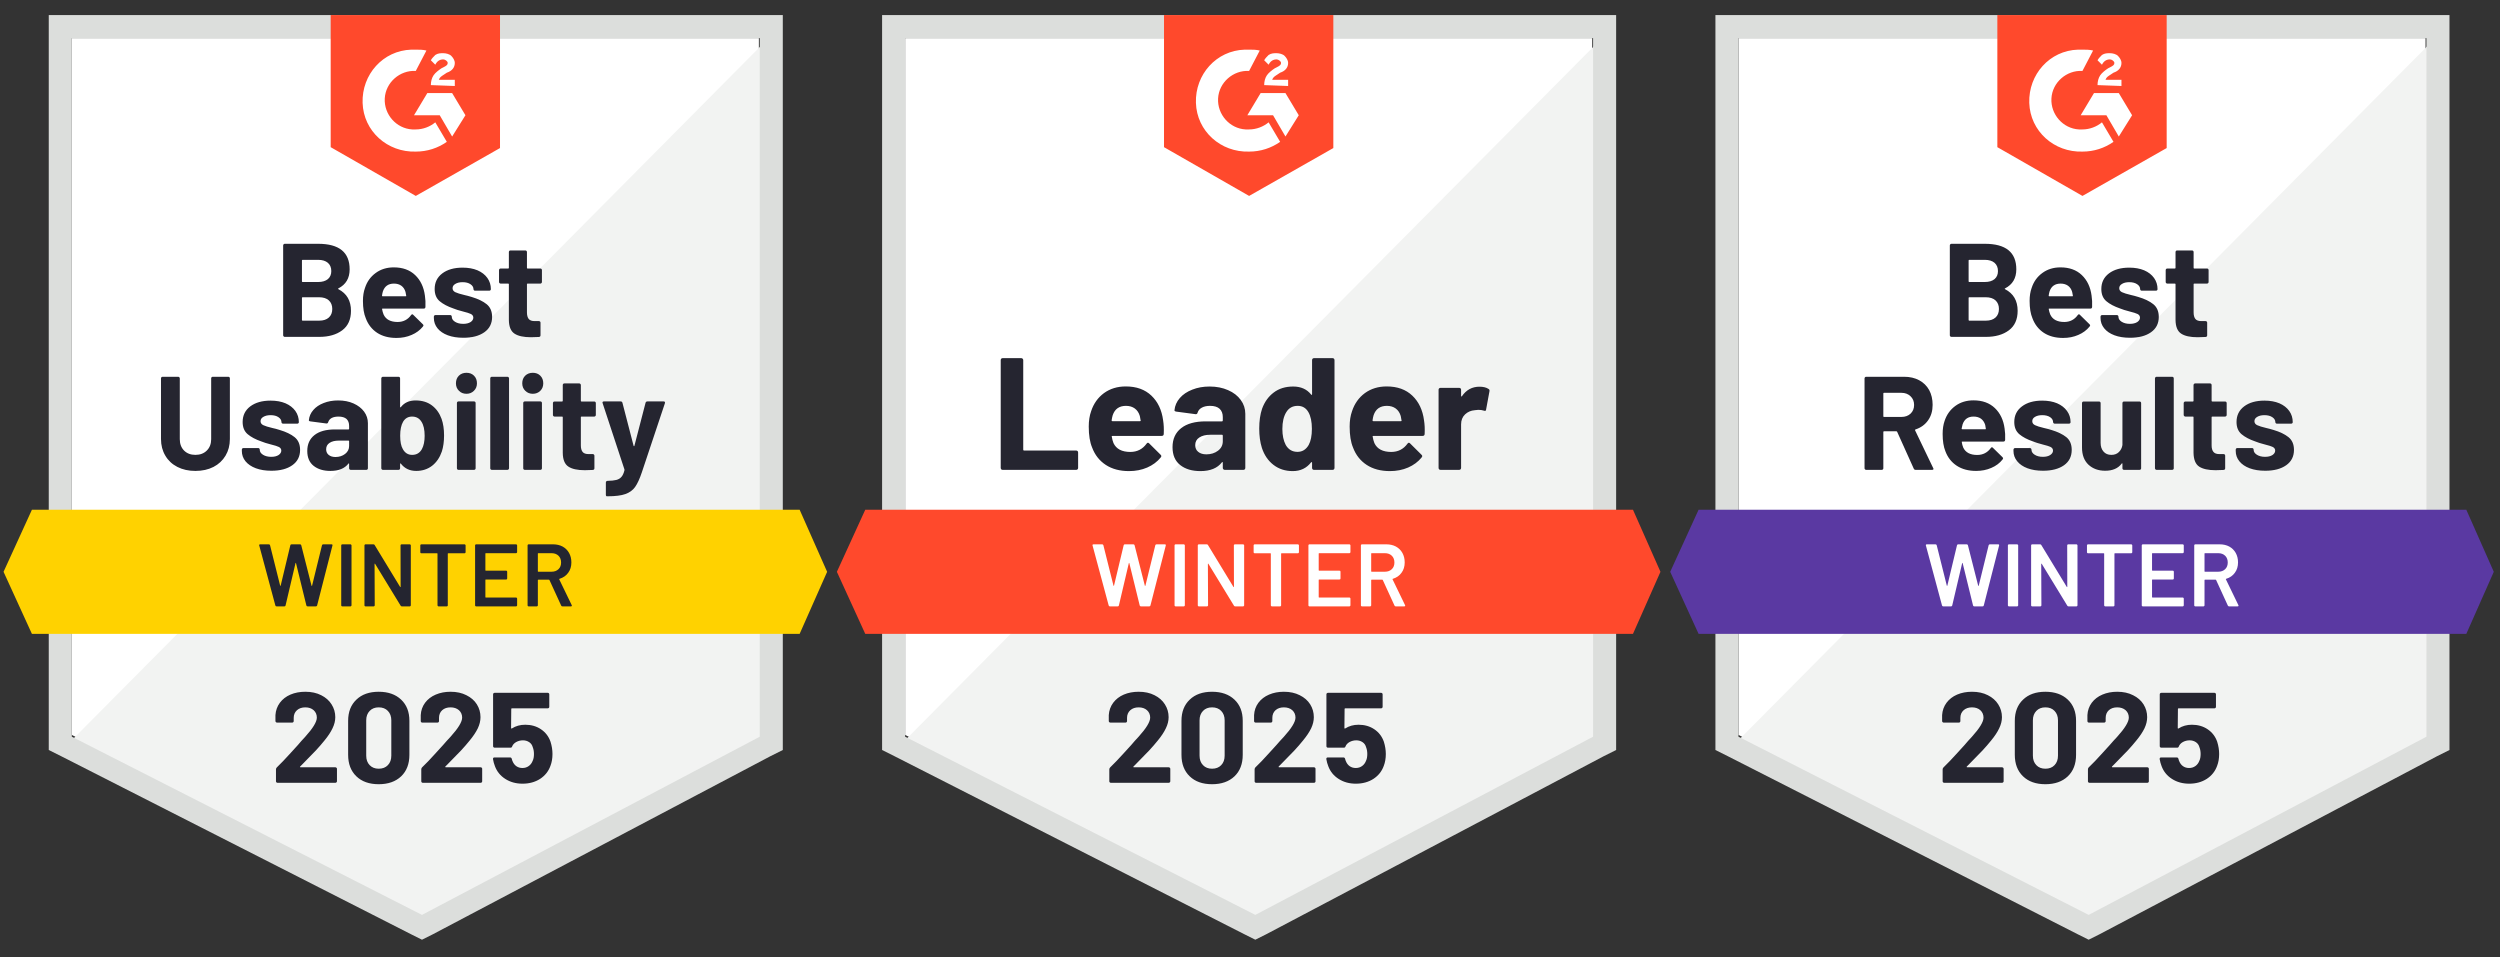
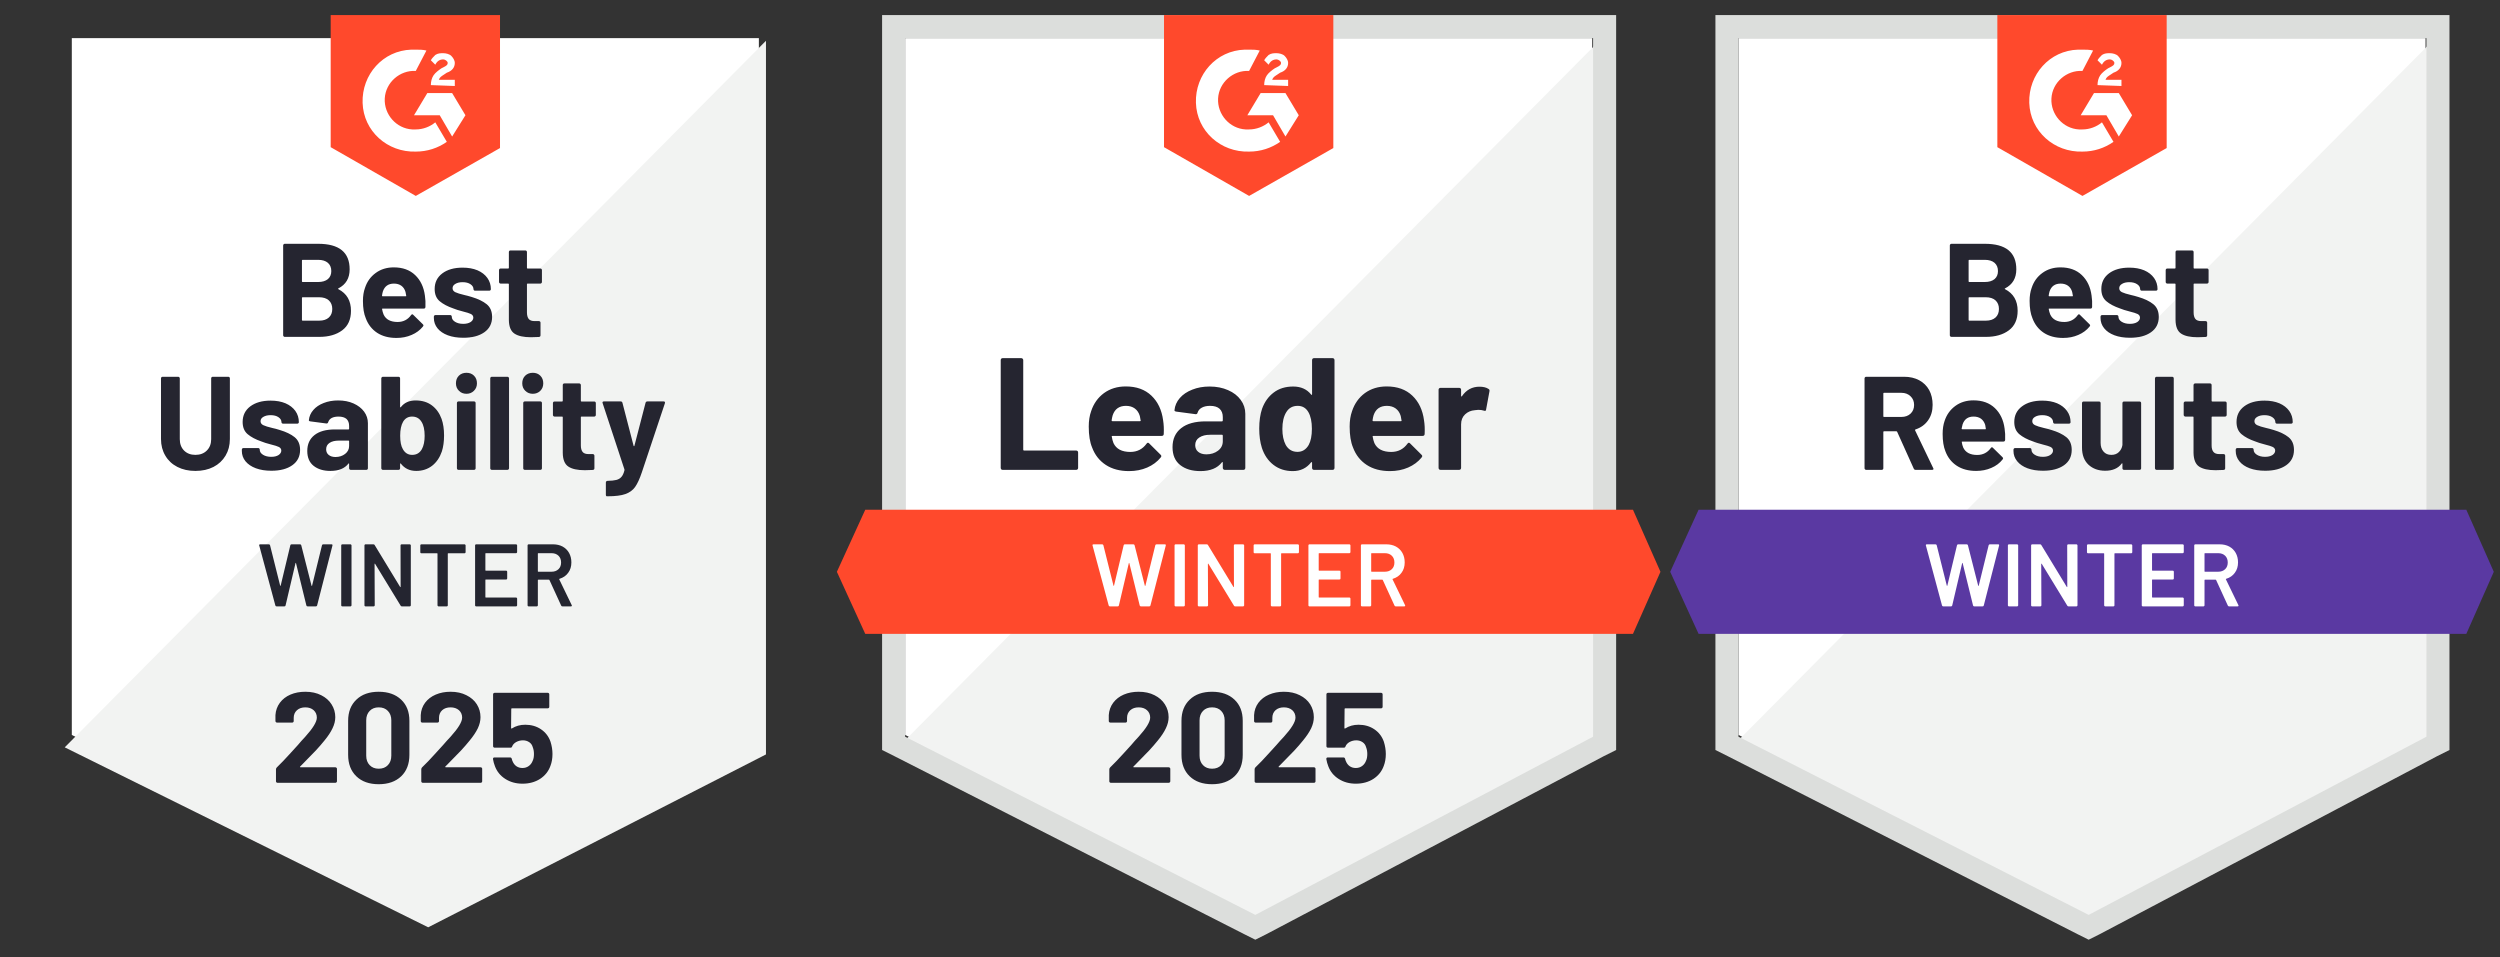
<svg xmlns="http://www.w3.org/2000/svg" width="282" height="108" viewBox="0 0 282 108" fill="none">
  <rect x="0" y="0" width="282" height="108" fill="#333333" stroke="none" />
  <g clip-path="url(#clip0_2546_2633)">
    <path d="M102.1 82.9L141.6 103L179.6 82.9V4.3H102.1V82.9Z" fill="white" />
    <path d="M180.401 4.6L101.301 84.3L142.301 104.6L180.401 85.1V4.6Z" fill="#F2F3F2" />
    <path d="M99.5 30.5V84.6L100.9 85.3L140.4 105.4L141.6 106L142.8 105.4L180.9 85.3L182.3 84.6V1.7H99.5V30.5ZM102.1 83.1V4.3H179.7V83.1L141.6 103.2L102.1 83.1Z" fill="#DCDEDC" />
    <path d="M140.9 5.6C141.3 5.6 141.7 5.6 142.1 5.7L140.9 8C139.1 7.9 137.5 9.3 137.4 11.1C137.3 12.9 138.7 14.5 140.5 14.6H140.9C141.7 14.6 142.5 14.3 143.1 13.8L144.4 16C143.4 16.7 142.2 17.1 140.9 17.1C137.7 17.2 135 14.8 134.9 11.6C134.8 8.4 137.2 5.7 140.4 5.6H140.9ZM145 10.5L146.5 13L145 15.4L143.6 13H140.7L142.2 10.5H145ZM142.6 9.6C142.6 9.2 142.7 8.8 142.9 8.5C143.1 8.2 143.5 7.9 143.8 7.7L144 7.6C144.4 7.4 144.5 7.3 144.5 7.1C144.5 6.9 144.2 6.7 144 6.7C143.6 6.7 143.3 6.9 143.1 7.3L142.6 6.8C142.7 6.6 142.9 6.4 143.1 6.2C143.4 6 143.7 6 144 6C144.3 6 144.7 6.1 144.9 6.3C145.1 6.5 145.3 6.8 145.3 7.1C145.3 7.6 145 8 144.4 8.2L144.1 8.4C143.8 8.6 143.6 8.7 143.5 9H145.3V9.7L142.6 9.6ZM140.9 22.1L150.4 16.7V1.7H131.3V16.6L140.9 22.1ZM184.2 57.5H97.6L94.4 64.5L97.6 71.5H184.2L187.3 64.5L184.2 57.5Z" fill="#FF492C" />
    <path d="M113.091 53C113.031 53 112.981 52.98 112.941 52.94C112.901 52.893 112.881 52.84 112.881 52.78V40.62C112.881 40.56 112.901 40.507 112.941 40.46C112.981 40.42 113.031 40.4 113.091 40.4H115.201C115.261 40.4 115.311 40.42 115.351 40.46C115.398 40.507 115.421 40.56 115.421 40.62V50.73C115.421 50.79 115.451 50.82 115.511 50.82H121.391C121.451 50.82 121.504 50.84 121.551 50.88C121.591 50.927 121.611 50.98 121.611 51.04V52.78C121.611 52.84 121.591 52.893 121.551 52.94C121.504 52.98 121.451 53 121.391 53H113.091ZM131.201 47.42C131.274 47.873 131.298 48.383 131.271 48.95C131.264 49.097 131.188 49.17 131.041 49.17H125.481C125.408 49.17 125.384 49.2 125.411 49.26C125.444 49.5 125.508 49.74 125.601 49.98C125.914 50.647 126.551 50.98 127.511 50.98C128.278 50.973 128.884 50.663 129.331 50.05C129.378 49.977 129.431 49.94 129.491 49.94C129.531 49.94 129.574 49.963 129.621 50.01L130.911 51.29C130.971 51.35 131.001 51.403 131.001 51.45C131.001 51.477 130.978 51.527 130.931 51.6C130.538 52.087 130.028 52.467 129.401 52.74C128.781 53.007 128.098 53.14 127.351 53.14C126.318 53.14 125.444 52.907 124.731 52.44C124.018 51.973 123.504 51.32 123.191 50.48C122.938 49.88 122.811 49.093 122.811 48.12C122.811 47.46 122.901 46.88 123.081 46.38C123.361 45.527 123.844 44.847 124.531 44.34C125.224 43.84 126.044 43.59 126.991 43.59C128.191 43.59 129.154 43.937 129.881 44.63C130.608 45.323 131.048 46.253 131.201 47.42ZM127.011 45.78C126.251 45.78 125.751 46.133 125.511 46.84C125.464 47 125.424 47.193 125.391 47.42C125.391 47.48 125.421 47.51 125.481 47.51H128.591C128.664 47.51 128.688 47.48 128.661 47.42C128.601 47.073 128.571 46.907 128.571 46.92C128.464 46.56 128.278 46.28 128.011 46.08C127.738 45.88 127.404 45.78 127.011 45.78ZM136.441 43.6C137.221 43.6 137.918 43.737 138.531 44.01C139.144 44.277 139.621 44.647 139.961 45.12C140.301 45.587 140.471 46.107 140.471 46.68V52.78C140.471 52.84 140.451 52.893 140.411 52.94C140.371 52.98 140.321 53 140.261 53H138.151C138.091 53 138.041 52.98 138.001 52.94C137.954 52.893 137.931 52.84 137.931 52.78V52.19C137.931 52.157 137.921 52.133 137.901 52.12C137.874 52.107 137.851 52.117 137.831 52.15C137.324 52.81 136.514 53.14 135.401 53.14C134.461 53.14 133.704 52.913 133.131 52.46C132.551 52.007 132.261 51.333 132.261 50.44C132.261 49.52 132.588 48.803 133.241 48.29C133.888 47.783 134.811 47.53 136.011 47.53H137.841C137.901 47.53 137.931 47.5 137.931 47.44V47.04C137.931 46.647 137.811 46.337 137.571 46.11C137.331 45.89 136.971 45.78 136.491 45.78C136.124 45.78 135.818 45.847 135.571 45.98C135.324 46.113 135.164 46.3 135.091 46.54C135.058 46.673 134.981 46.733 134.861 46.72L132.681 46.43C132.534 46.403 132.468 46.35 132.481 46.27C132.528 45.763 132.728 45.307 133.081 44.9C133.434 44.493 133.904 44.177 134.491 43.95C135.071 43.717 135.721 43.6 136.441 43.6ZM136.081 51.25C136.594 51.25 137.031 51.113 137.391 50.84C137.751 50.567 137.931 50.213 137.931 49.78V49.13C137.931 49.07 137.901 49.04 137.841 49.04H136.551C136.011 49.04 135.588 49.143 135.281 49.35C134.974 49.55 134.821 49.837 134.821 50.21C134.821 50.537 134.934 50.79 135.161 50.97C135.388 51.157 135.694 51.25 136.081 51.25ZM148.001 40.62C148.001 40.56 148.021 40.507 148.061 40.46C148.101 40.42 148.151 40.4 148.211 40.4H150.321C150.381 40.4 150.431 40.42 150.471 40.46C150.511 40.507 150.531 40.56 150.531 40.62V52.78C150.531 52.84 150.511 52.893 150.471 52.94C150.431 52.98 150.381 53 150.321 53H148.211C148.151 53 148.101 52.98 148.061 52.94C148.021 52.893 148.001 52.84 148.001 52.78V52.19C148.001 52.157 147.988 52.137 147.961 52.13C147.934 52.123 147.911 52.13 147.891 52.15C147.384 52.81 146.694 53.14 145.821 53.14C144.981 53.14 144.258 52.907 143.651 52.44C143.044 51.973 142.608 51.333 142.341 50.52C142.141 49.893 142.041 49.167 142.041 48.34C142.041 47.487 142.148 46.743 142.361 46.11C142.641 45.337 143.078 44.727 143.671 44.28C144.264 43.827 144.998 43.6 145.871 43.6C146.738 43.6 147.411 43.9 147.891 44.5C147.911 44.54 147.934 44.553 147.961 44.54C147.988 44.527 148.001 44.503 148.001 44.47V40.62ZM147.621 50.19C147.861 49.75 147.981 49.143 147.981 48.37C147.981 47.57 147.848 46.94 147.581 46.48C147.308 46.013 146.908 45.78 146.381 45.78C145.814 45.78 145.388 46.013 145.101 46.48C144.801 46.953 144.651 47.59 144.651 48.39C144.651 49.11 144.778 49.71 145.031 50.19C145.331 50.71 145.774 50.97 146.361 50.97C146.901 50.97 147.321 50.71 147.621 50.19ZM160.631 47.42C160.704 47.873 160.728 48.383 160.701 48.95C160.694 49.097 160.618 49.17 160.471 49.17H154.911C154.838 49.17 154.814 49.2 154.841 49.26C154.874 49.5 154.938 49.74 155.031 49.98C155.344 50.647 155.981 50.98 156.941 50.98C157.708 50.973 158.314 50.663 158.761 50.05C158.808 49.977 158.861 49.94 158.921 49.94C158.961 49.94 159.004 49.963 159.051 50.01L160.341 51.29C160.401 51.35 160.431 51.403 160.431 51.45C160.431 51.477 160.408 51.527 160.361 51.6C159.968 52.087 159.458 52.467 158.831 52.74C158.211 53.007 157.528 53.14 156.781 53.14C155.748 53.14 154.874 52.907 154.161 52.44C153.448 51.973 152.934 51.32 152.621 50.48C152.368 49.88 152.241 49.093 152.241 48.12C152.241 47.46 152.331 46.88 152.511 46.38C152.791 45.527 153.274 44.847 153.961 44.34C154.654 43.84 155.474 43.59 156.421 43.59C157.621 43.59 158.584 43.937 159.311 44.63C160.038 45.323 160.478 46.253 160.631 47.42ZM156.441 45.78C155.681 45.78 155.181 46.133 154.941 46.84C154.894 47 154.854 47.193 154.821 47.42C154.821 47.48 154.851 47.51 154.911 47.51H158.021C158.094 47.51 158.118 47.48 158.091 47.42C158.031 47.073 158.001 46.907 158.001 46.92C157.894 46.56 157.708 46.28 157.441 46.08C157.168 45.88 156.834 45.78 156.441 45.78ZM166.881 43.62C167.314 43.62 167.654 43.703 167.901 43.87C168.001 43.923 168.038 44.013 168.011 44.14L167.631 46.2C167.624 46.34 167.541 46.38 167.381 46.32C167.201 46.26 166.991 46.23 166.751 46.23C166.658 46.23 166.528 46.243 166.361 46.27C165.928 46.303 165.561 46.46 165.261 46.74C164.961 47.027 164.811 47.403 164.811 47.87V52.78C164.811 52.84 164.791 52.893 164.751 52.94C164.704 52.98 164.651 53 164.591 53H162.491C162.431 53 162.378 52.98 162.331 52.94C162.291 52.893 162.271 52.84 162.271 52.78V43.96C162.271 43.9 162.291 43.85 162.331 43.81C162.378 43.77 162.431 43.75 162.491 43.75H164.591C164.651 43.75 164.704 43.77 164.751 43.81C164.791 43.85 164.811 43.9 164.811 43.96V44.65C164.811 44.683 164.821 44.707 164.841 44.72C164.868 44.733 164.888 44.727 164.901 44.7C165.394 43.98 166.054 43.62 166.881 43.62Z" fill="#252530" />
    <path d="M125.2 68.4C125.127 68.4 125.08 68.367 125.06 68.3L123.24 61.53L123.23 61.49C123.23 61.43 123.267 61.4 123.34 61.4H124.32C124.394 61.4 124.44 61.433 124.46 61.5L125.6 66.06C125.607 66.08 125.617 66.09 125.63 66.09C125.644 66.09 125.654 66.08 125.66 66.06L126.75 61.5C126.77 61.433 126.814 61.4 126.88 61.4H127.84C127.914 61.4 127.96 61.433 127.98 61.5L129.14 66.07C129.147 66.09 129.157 66.1 129.17 66.1C129.184 66.1 129.194 66.09 129.2 66.07L130.32 61.5C130.34 61.433 130.387 61.4 130.46 61.4H131.39C131.484 61.4 131.52 61.443 131.5 61.53L129.77 68.3C129.75 68.367 129.704 68.4 129.63 68.4H128.7C128.627 68.4 128.58 68.367 128.56 68.3L127.39 63.53C127.384 63.51 127.374 63.497 127.36 63.49C127.347 63.49 127.337 63.503 127.33 63.53L126.21 68.3C126.19 68.367 126.147 68.4 126.08 68.4H125.2ZM132.61 68.4C132.577 68.4 132.547 68.387 132.52 68.36C132.5 68.34 132.49 68.313 132.49 68.28V61.52C132.49 61.487 132.5 61.46 132.52 61.44C132.547 61.413 132.577 61.4 132.61 61.4H133.53C133.564 61.4 133.59 61.413 133.61 61.44C133.637 61.46 133.65 61.487 133.65 61.52V68.28C133.65 68.313 133.637 68.34 133.61 68.36C133.59 68.387 133.564 68.4 133.53 68.4H132.61ZM139.18 61.52C139.18 61.487 139.19 61.46 139.21 61.44C139.237 61.413 139.267 61.4 139.3 61.4H140.22C140.254 61.4 140.28 61.413 140.3 61.44C140.327 61.46 140.34 61.487 140.34 61.52V68.28C140.34 68.313 140.327 68.34 140.3 68.36C140.28 68.387 140.254 68.4 140.22 68.4H139.33C139.264 68.4 139.217 68.373 139.19 68.32L136.31 63.6C136.297 63.58 136.284 63.57 136.27 63.57C136.257 63.577 136.25 63.593 136.25 63.62L136.27 68.28C136.27 68.313 136.257 68.34 136.23 68.36C136.21 68.387 136.184 68.4 136.15 68.4H135.23C135.197 68.4 135.167 68.387 135.14 68.36C135.12 68.34 135.11 68.313 135.11 68.28V61.52C135.11 61.487 135.12 61.46 135.14 61.44C135.167 61.413 135.197 61.4 135.23 61.4H136.12C136.187 61.4 136.234 61.427 136.26 61.48L139.13 66.2C139.144 66.22 139.157 66.227 139.17 66.22C139.184 66.22 139.19 66.207 139.19 66.18L139.18 61.52ZM146.4 61.4C146.434 61.4 146.46 61.413 146.48 61.44C146.507 61.46 146.52 61.487 146.52 61.52V62.29C146.52 62.323 146.507 62.35 146.48 62.37C146.46 62.397 146.434 62.41 146.4 62.41H144.56C144.527 62.41 144.51 62.427 144.51 62.46V68.28C144.51 68.313 144.5 68.34 144.48 68.36C144.454 68.387 144.424 68.4 144.39 68.4H143.47C143.437 68.4 143.41 68.387 143.39 68.36C143.364 68.34 143.35 68.313 143.35 68.28V62.46C143.35 62.427 143.334 62.41 143.3 62.41H141.53C141.497 62.41 141.467 62.397 141.44 62.37C141.42 62.35 141.41 62.323 141.41 62.29V61.52C141.41 61.487 141.42 61.46 141.44 61.44C141.467 61.413 141.497 61.4 141.53 61.4H146.4ZM152.33 62.28C152.33 62.313 152.317 62.34 152.29 62.36C152.27 62.387 152.244 62.4 152.21 62.4H148.8C148.767 62.4 148.75 62.417 148.75 62.45V64.32C148.75 64.353 148.767 64.37 148.8 64.37H151.09C151.124 64.37 151.154 64.38 151.18 64.4C151.2 64.427 151.21 64.457 151.21 64.49V65.25C151.21 65.283 151.2 65.313 151.18 65.34C151.154 65.36 151.124 65.37 151.09 65.37H148.8C148.767 65.37 148.75 65.387 148.75 65.42V67.35C148.75 67.383 148.767 67.4 148.8 67.4H152.21C152.244 67.4 152.27 67.413 152.29 67.44C152.317 67.46 152.33 67.487 152.33 67.52V68.28C152.33 68.313 152.317 68.34 152.29 68.36C152.27 68.387 152.244 68.4 152.21 68.4H147.71C147.677 68.4 147.647 68.387 147.62 68.36C147.6 68.34 147.59 68.313 147.59 68.28V61.52C147.59 61.487 147.6 61.46 147.62 61.44C147.647 61.413 147.677 61.4 147.71 61.4H152.21C152.244 61.4 152.27 61.413 152.29 61.44C152.317 61.46 152.33 61.487 152.33 61.52V62.28ZM157.44 68.4C157.374 68.4 157.327 68.37 157.3 68.31L155.98 65.43C155.967 65.403 155.947 65.39 155.92 65.39H154.72C154.687 65.39 154.67 65.407 154.67 65.44V68.28C154.67 68.313 154.657 68.34 154.63 68.36C154.61 68.387 154.584 68.4 154.55 68.4H153.63C153.597 68.4 153.567 68.387 153.54 68.36C153.52 68.34 153.51 68.313 153.51 68.28V61.52C153.51 61.487 153.52 61.46 153.54 61.44C153.567 61.413 153.597 61.4 153.63 61.4H156.38C156.787 61.4 157.147 61.483 157.46 61.65C157.774 61.823 158.017 62.063 158.19 62.37C158.364 62.683 158.45 63.04 158.45 63.44C158.45 63.9 158.33 64.29 158.09 64.61C157.857 64.937 157.53 65.163 157.11 65.29C157.097 65.29 157.087 65.297 157.08 65.31C157.074 65.323 157.074 65.337 157.08 65.35L158.49 68.26C158.504 68.287 158.51 68.307 158.51 68.32C158.51 68.373 158.474 68.4 158.4 68.4H157.44ZM154.72 62.4C154.687 62.4 154.67 62.417 154.67 62.45V64.44C154.67 64.473 154.687 64.49 154.72 64.49H156.22C156.54 64.49 156.8 64.393 157 64.2C157.194 64.013 157.29 63.763 157.29 63.45C157.29 63.137 157.194 62.883 157 62.69C156.8 62.497 156.54 62.4 156.22 62.4H154.72Z" fill="white" />
    <path d="M127.86 86.46C127.84 86.48 127.834 86.5 127.84 86.52C127.854 86.54 127.874 86.55 127.9 86.55H131.83C131.877 86.55 131.917 86.567 131.95 86.6C131.99 86.633 132.01 86.673 132.01 86.72V88.13C132.01 88.177 131.99 88.216 131.95 88.25C131.917 88.283 131.877 88.3 131.83 88.3H125.31C125.257 88.3 125.214 88.283 125.18 88.25C125.147 88.216 125.13 88.177 125.13 88.13V86.79C125.13 86.703 125.16 86.63 125.22 86.57C125.694 86.11 126.177 85.606 126.67 85.06C127.164 84.513 127.474 84.173 127.6 84.04C127.867 83.72 128.14 83.413 128.42 83.12C129.3 82.147 129.74 81.423 129.74 80.95C129.74 80.61 129.62 80.33 129.38 80.11C129.14 79.897 128.827 79.79 128.44 79.79C128.054 79.79 127.74 79.897 127.5 80.11C127.254 80.33 127.13 80.62 127.13 80.98V81.34C127.13 81.386 127.114 81.427 127.08 81.46C127.047 81.493 127.007 81.51 126.96 81.51H125.25C125.204 81.51 125.164 81.493 125.13 81.46C125.09 81.427 125.07 81.386 125.07 81.34V80.66C125.104 80.14 125.27 79.676 125.57 79.27C125.87 78.87 126.267 78.563 126.76 78.35C127.26 78.136 127.82 78.03 128.44 78.03C129.127 78.03 129.724 78.16 130.23 78.42C130.737 78.673 131.127 79.016 131.4 79.45C131.68 79.89 131.82 80.373 131.82 80.9C131.82 81.306 131.717 81.723 131.51 82.15C131.31 82.576 131.007 83.037 130.6 83.53C130.3 83.903 129.977 84.276 129.63 84.65C129.284 85.016 128.767 85.546 128.08 86.24L127.86 86.46ZM136.72 88.46C135.654 88.46 134.814 88.163 134.2 87.57C133.58 86.977 133.27 86.166 133.27 85.14V81.31C133.27 80.303 133.58 79.507 134.2 78.92C134.814 78.326 135.654 78.03 136.72 78.03C137.78 78.03 138.624 78.326 139.25 78.92C139.87 79.507 140.18 80.303 140.18 81.31V85.14C140.18 86.166 139.87 86.977 139.25 87.57C138.624 88.163 137.78 88.46 136.72 88.46ZM136.72 86.71C137.154 86.71 137.497 86.576 137.75 86.31C138.01 86.043 138.14 85.686 138.14 85.24V81.25C138.14 80.81 138.01 80.457 137.75 80.19C137.497 79.923 137.154 79.79 136.72 79.79C136.294 79.79 135.954 79.923 135.7 80.19C135.44 80.457 135.31 80.81 135.31 81.25V85.24C135.31 85.686 135.44 86.043 135.7 86.31C135.954 86.576 136.294 86.71 136.72 86.71ZM144.24 86.46C144.22 86.48 144.217 86.5 144.23 86.52C144.237 86.54 144.257 86.55 144.29 86.55H148.22C148.267 86.55 148.307 86.567 148.34 86.6C148.374 86.633 148.39 86.673 148.39 86.72V88.13C148.39 88.177 148.374 88.216 148.34 88.25C148.307 88.283 148.267 88.3 148.22 88.3H141.69C141.644 88.3 141.604 88.283 141.57 88.25C141.537 88.216 141.52 88.177 141.52 88.13V86.79C141.52 86.703 141.547 86.63 141.6 86.57C142.08 86.11 142.564 85.606 143.05 85.06C143.544 84.513 143.854 84.173 143.98 84.04C144.254 83.72 144.53 83.413 144.81 83.12C145.69 82.147 146.13 81.423 146.13 80.95C146.13 80.61 146.01 80.33 145.77 80.11C145.524 79.897 145.207 79.79 144.82 79.79C144.434 79.79 144.12 79.897 143.88 80.11C143.64 80.33 143.52 80.62 143.52 80.98V81.34C143.52 81.386 143.504 81.427 143.47 81.46C143.437 81.493 143.394 81.51 143.34 81.51H141.63C141.584 81.51 141.544 81.493 141.51 81.46C141.477 81.427 141.46 81.386 141.46 81.34V80.66C141.487 80.14 141.65 79.676 141.95 79.27C142.25 78.87 142.65 78.563 143.15 78.35C143.65 78.136 144.207 78.03 144.82 78.03C145.507 78.03 146.104 78.16 146.61 78.42C147.124 78.673 147.517 79.016 147.79 79.45C148.064 79.89 148.2 80.373 148.2 80.9C148.2 81.306 148.1 81.723 147.9 82.15C147.694 82.576 147.387 83.037 146.98 83.53C146.68 83.903 146.357 84.276 146.01 84.65C145.664 85.016 145.147 85.546 144.46 86.24L144.24 86.46ZM156.1 83.67C156.247 84.143 156.32 84.603 156.32 85.05C156.32 85.543 156.244 85.99 156.09 86.39C155.87 87.003 155.48 87.493 154.92 87.86C154.354 88.22 153.694 88.4 152.94 88.4C152.207 88.4 151.564 88.223 151.01 87.87C150.45 87.516 150.057 87.037 149.83 86.43C149.73 86.177 149.657 85.91 149.61 85.63V85.6C149.61 85.493 149.667 85.44 149.78 85.44H151.54C151.634 85.44 151.697 85.493 151.73 85.6C151.737 85.66 151.75 85.71 151.77 85.75C151.79 85.79 151.804 85.823 151.81 85.85C151.91 86.103 152.057 86.296 152.25 86.43C152.444 86.563 152.67 86.63 152.93 86.63C153.204 86.63 153.44 86.556 153.64 86.41C153.84 86.27 153.99 86.07 154.09 85.81C154.184 85.617 154.23 85.363 154.23 85.05C154.23 84.77 154.187 84.52 154.1 84.3C154.034 84.046 153.9 83.853 153.7 83.72C153.494 83.58 153.257 83.51 152.99 83.51C152.717 83.51 152.464 83.573 152.23 83.7C152.004 83.826 151.85 83.993 151.77 84.2C151.744 84.293 151.68 84.34 151.58 84.34H149.8C149.747 84.34 149.704 84.323 149.67 84.29C149.637 84.257 149.62 84.216 149.62 84.17V78.32C149.62 78.273 149.637 78.233 149.67 78.2C149.704 78.166 149.747 78.15 149.8 78.15H155.79C155.837 78.15 155.877 78.166 155.91 78.2C155.944 78.233 155.96 78.273 155.96 78.32V79.73C155.96 79.776 155.944 79.817 155.91 79.85C155.877 79.883 155.837 79.9 155.79 79.9H151.74C151.694 79.9 151.67 79.927 151.67 79.98L151.65 82.12C151.65 82.186 151.68 82.203 151.74 82.17C152.174 81.89 152.677 81.75 153.25 81.75C153.924 81.75 154.514 81.92 155.02 82.26C155.534 82.606 155.894 83.076 156.1 83.67Z" fill="#252530" />
    <path d="M8.1 82.9L47.6 103L85.6 82.9V4.3H8.1V82.9Z" fill="white" />
    <path d="M86.401 4.6L7.301 84.3L48.301 104.6L86.401 85.1V4.6Z" fill="#F2F3F2" />
-     <path d="M5.5 30.5V84.6L6.9 85.3L46.4 105.4L47.6 106L48.8 105.4L86.9 85.3L88.3 84.6V1.7H5.5V30.5ZM8.1 83.1V4.3H85.7V83.1L47.6 103.2L8.1 83.1Z" fill="#DCDEDC" />
    <path d="M46.901 5.6C47.301 5.6 47.701 5.6 48.101 5.7L46.901 8C45.101 7.9 43.501 9.3 43.401 11.1C43.301 12.9 44.701 14.5 46.501 14.6H46.901C47.701 14.6 48.501 14.3 49.101 13.8L50.401 16C49.401 16.7 48.201 17.1 46.901 17.1C43.701 17.2 41.001 14.8 40.901 11.6C40.801 8.4 43.201 5.7 46.401 5.6H46.901ZM51.001 10.5L52.501 13L51.001 15.4L49.601 13H46.701L48.201 10.5H51.001ZM48.601 9.6C48.601 9.2 48.701 8.8 48.901 8.5C49.101 8.2 49.501 7.9 49.801 7.7L50.001 7.6C50.401 7.4 50.501 7.3 50.501 7.1C50.501 6.9 50.201 6.7 50.001 6.7C49.601 6.7 49.301 6.9 49.101 7.3L48.601 6.8C48.701 6.6 48.901 6.4 49.101 6.2C49.401 6 49.701 6 50.001 6C50.301 6 50.701 6.1 50.901 6.3C51.101 6.5 51.301 6.8 51.301 7.1C51.301 7.6 51.001 8 50.401 8.2L50.101 8.4C49.801 8.6 49.601 8.7 49.501 9H51.301V9.7L48.601 9.6ZM46.901 22.1L56.401 16.7V1.7H37.301V16.6L46.901 22.1Z" fill="#FF492C" />
-     <path d="M90.2 57.5H3.6L0.4 64.5L3.6 71.5H90.2L93.3 64.5L90.2 57.5Z" fill="#FFD200" />
    <path d="M22.04 53.12C21.273 53.12 20.597 52.97 20.01 52.67C19.424 52.37 18.97 51.947 18.65 51.4C18.323 50.853 18.16 50.227 18.16 49.52V42.68C18.16 42.633 18.177 42.59 18.21 42.55C18.244 42.517 18.287 42.5 18.34 42.5H20.09C20.143 42.5 20.187 42.517 20.22 42.55C20.26 42.59 20.28 42.633 20.28 42.68V49.54C20.28 50.067 20.44 50.493 20.76 50.82C21.087 51.147 21.514 51.31 22.04 51.31C22.573 51.31 23.003 51.147 23.33 50.82C23.657 50.493 23.82 50.067 23.82 49.54V42.68C23.82 42.633 23.837 42.59 23.87 42.55C23.904 42.517 23.944 42.5 23.99 42.5H25.75C25.797 42.5 25.84 42.517 25.88 42.55C25.913 42.59 25.93 42.633 25.93 42.68V49.52C25.93 50.227 25.767 50.853 25.44 51.4C25.113 51.947 24.66 52.37 24.08 52.67C23.494 52.97 22.814 53.12 22.04 53.12ZM30.61 53.1C29.944 53.1 29.36 53.007 28.86 52.82C28.36 52.633 27.97 52.37 27.69 52.03C27.417 51.69 27.28 51.303 27.28 50.87V50.72C27.28 50.673 27.297 50.63 27.33 50.59C27.37 50.557 27.413 50.54 27.46 50.54H29.12C29.174 50.54 29.217 50.557 29.25 50.59C29.284 50.63 29.3 50.673 29.3 50.72V50.73C29.3 50.957 29.424 51.147 29.67 51.3C29.917 51.453 30.227 51.53 30.6 51.53C30.94 51.53 31.213 51.463 31.42 51.33C31.627 51.19 31.73 51.023 31.73 50.83C31.73 50.65 31.64 50.513 31.46 50.42C31.287 50.333 30.994 50.24 30.58 50.14C30.107 50.02 29.737 49.903 29.47 49.79C28.83 49.57 28.32 49.3 27.94 48.98C27.56 48.66 27.37 48.2 27.37 47.6C27.37 46.86 27.657 46.273 28.23 45.84C28.81 45.407 29.573 45.19 30.52 45.19C31.16 45.19 31.72 45.29 32.2 45.49C32.68 45.697 33.053 45.987 33.32 46.36C33.58 46.727 33.71 47.147 33.71 47.62C33.71 47.667 33.694 47.707 33.66 47.74C33.627 47.773 33.584 47.79 33.53 47.79H31.93C31.884 47.79 31.84 47.773 31.8 47.74C31.767 47.707 31.75 47.667 31.75 47.62C31.75 47.4 31.637 47.213 31.41 47.06C31.19 46.907 30.893 46.83 30.52 46.83C30.194 46.83 29.924 46.893 29.71 47.02C29.497 47.14 29.39 47.303 29.39 47.51C29.39 47.71 29.494 47.86 29.7 47.96C29.907 48.06 30.25 48.167 30.73 48.28C30.837 48.307 30.963 48.337 31.11 48.37C31.25 48.403 31.397 48.447 31.55 48.5C32.264 48.713 32.824 48.983 33.23 49.31C33.644 49.643 33.85 50.123 33.85 50.75C33.85 51.49 33.557 52.067 32.97 52.48C32.39 52.893 31.604 53.1 30.61 53.1ZM38.14 45.17C38.794 45.17 39.373 45.283 39.88 45.51C40.387 45.737 40.783 46.043 41.07 46.43C41.357 46.823 41.5 47.26 41.5 47.74V52.82C41.5 52.873 41.483 52.917 41.45 52.95C41.41 52.983 41.367 53 41.32 53H39.56C39.514 53 39.474 52.983 39.44 52.95C39.4 52.917 39.38 52.873 39.38 52.82V52.33C39.38 52.297 39.373 52.277 39.36 52.27C39.334 52.257 39.313 52.267 39.3 52.3C38.873 52.847 38.197 53.12 37.27 53.12C36.49 53.12 35.86 52.93 35.38 52.55C34.9 52.17 34.66 51.61 34.66 50.87C34.66 50.103 34.93 49.507 35.47 49.08C36.01 48.653 36.78 48.44 37.78 48.44H39.31C39.357 48.44 39.38 48.417 39.38 48.37V48.04C39.38 47.707 39.283 47.447 39.09 47.26C38.883 47.08 38.58 46.99 38.18 46.99C37.873 46.99 37.617 47.043 37.41 47.15C37.21 47.263 37.08 47.42 37.02 47.62C36.987 47.727 36.92 47.777 36.82 47.77L35 47.53C34.88 47.51 34.827 47.463 34.84 47.39C34.88 46.97 35.047 46.59 35.34 46.25C35.633 45.91 36.023 45.647 36.51 45.46C36.997 45.267 37.54 45.17 38.14 45.17ZM37.84 51.55C38.267 51.55 38.63 51.433 38.93 51.2C39.23 50.967 39.38 50.67 39.38 50.31V49.77C39.38 49.723 39.357 49.7 39.31 49.7H38.23C37.777 49.7 37.423 49.787 37.17 49.96C36.917 50.127 36.79 50.367 36.79 50.68C36.79 50.947 36.883 51.157 37.07 51.31C37.264 51.47 37.52 51.55 37.84 51.55ZM49.81 47.25C49.997 47.777 50.09 48.4 50.09 49.12C50.09 49.807 50.007 50.41 49.84 50.93C49.607 51.61 49.24 52.147 48.74 52.54C48.233 52.927 47.637 53.12 46.95 53.12C46.217 53.12 45.64 52.847 45.22 52.3C45.2 52.28 45.18 52.27 45.16 52.27C45.14 52.277 45.13 52.297 45.13 52.33V52.82C45.13 52.873 45.114 52.917 45.08 52.95C45.04 52.983 44.997 53 44.95 53H43.19C43.144 53 43.103 52.983 43.07 52.95C43.03 52.917 43.01 52.873 43.01 52.82V42.68C43.01 42.633 43.03 42.59 43.07 42.55C43.103 42.517 43.144 42.5 43.19 42.5H44.95C44.997 42.5 45.04 42.517 45.08 42.55C45.114 42.59 45.13 42.633 45.13 42.68V45.89C45.13 45.923 45.14 45.943 45.16 45.95C45.18 45.957 45.2 45.947 45.22 45.92C45.607 45.42 46.16 45.17 46.88 45.17C47.614 45.17 48.227 45.357 48.72 45.73C49.214 46.103 49.577 46.61 49.81 47.25ZM47.59 50.66C47.797 50.28 47.9 49.78 47.9 49.16C47.9 48.467 47.78 47.937 47.54 47.57C47.3 47.183 46.947 46.99 46.48 46.99C46.04 46.99 45.703 47.183 45.47 47.57C45.25 47.95 45.14 48.477 45.14 49.15C45.14 49.817 45.24 50.32 45.44 50.66C45.68 51.093 46.03 51.31 46.49 51.31C46.983 51.31 47.35 51.093 47.59 50.66ZM52.62 44.42C52.273 44.42 51.99 44.307 51.77 44.08C51.544 43.86 51.43 43.58 51.43 43.24C51.43 42.887 51.54 42.6 51.76 42.38C51.98 42.16 52.267 42.05 52.62 42.05C52.967 42.05 53.25 42.16 53.47 42.38C53.69 42.6 53.8 42.887 53.8 43.24C53.8 43.58 53.687 43.86 53.46 44.08C53.233 44.307 52.953 44.42 52.62 44.42ZM51.72 53C51.667 53 51.623 52.983 51.59 52.95C51.557 52.917 51.54 52.873 51.54 52.82V45.46C51.54 45.407 51.557 45.363 51.59 45.33C51.623 45.297 51.667 45.28 51.72 45.28H53.47C53.523 45.28 53.567 45.297 53.6 45.33C53.633 45.363 53.65 45.407 53.65 45.46V52.82C53.65 52.873 53.633 52.917 53.6 52.95C53.567 52.983 53.523 53 53.47 53H51.72ZM55.48 53C55.434 53 55.39 52.983 55.35 52.95C55.317 52.917 55.3 52.873 55.3 52.82V42.68C55.3 42.633 55.317 42.59 55.35 42.55C55.39 42.517 55.434 42.5 55.48 42.5H57.24C57.287 42.5 57.327 42.517 57.36 42.55C57.4 42.59 57.42 42.633 57.42 42.68V52.82C57.42 52.873 57.4 52.917 57.36 52.95C57.327 52.983 57.287 53 57.24 53H55.48ZM60.1 44.42C59.76 44.42 59.477 44.307 59.25 44.08C59.023 43.86 58.91 43.58 58.91 43.24C58.91 42.887 59.02 42.6 59.24 42.38C59.467 42.16 59.754 42.05 60.1 42.05C60.447 42.05 60.73 42.16 60.95 42.38C61.17 42.6 61.28 42.887 61.28 43.24C61.28 43.58 61.17 43.86 60.95 44.08C60.724 44.307 60.44 44.42 60.1 44.42ZM59.2 53C59.147 53 59.103 52.983 59.07 52.95C59.037 52.917 59.02 52.873 59.02 52.82V45.46C59.02 45.407 59.037 45.363 59.07 45.33C59.103 45.297 59.147 45.28 59.2 45.28H60.95C61.004 45.28 61.047 45.297 61.08 45.33C61.114 45.363 61.13 45.407 61.13 45.46V52.82C61.13 52.873 61.114 52.917 61.08 52.95C61.047 52.983 61.004 53 60.95 53H59.2ZM67.21 46.81C67.21 46.857 67.194 46.897 67.16 46.93C67.127 46.97 67.084 46.99 67.03 46.99H65.59C65.543 46.99 65.52 47.013 65.52 47.06V50.24C65.52 50.567 65.587 50.813 65.72 50.98C65.853 51.14 66.07 51.22 66.37 51.22H66.87C66.917 51.22 66.957 51.237 66.99 51.27C67.03 51.303 67.05 51.347 67.05 51.4V52.82C67.05 52.933 66.99 52.997 66.87 53.01C66.444 53.03 66.144 53.04 65.97 53.04C65.137 53.04 64.517 52.903 64.11 52.63C63.697 52.357 63.487 51.84 63.48 51.08V47.06C63.48 47.013 63.453 46.99 63.4 46.99H62.55C62.497 46.99 62.453 46.97 62.42 46.93C62.387 46.897 62.37 46.857 62.37 46.81V45.47C62.37 45.423 62.387 45.38 62.42 45.34C62.453 45.307 62.497 45.29 62.55 45.29H63.4C63.453 45.29 63.48 45.263 63.48 45.21V43.43C63.48 43.383 63.497 43.34 63.53 43.3C63.563 43.267 63.607 43.25 63.66 43.25H65.34C65.387 43.25 65.427 43.267 65.46 43.3C65.5 43.34 65.52 43.383 65.52 43.43V45.21C65.52 45.263 65.543 45.29 65.59 45.29H67.03C67.084 45.29 67.127 45.307 67.16 45.34C67.194 45.38 67.21 45.423 67.21 45.47V46.81ZM68.44 55.98C68.413 55.98 68.39 55.963 68.37 55.93C68.35 55.897 68.34 55.853 68.34 55.8V54.43C68.34 54.377 68.357 54.333 68.39 54.3C68.424 54.26 68.467 54.24 68.52 54.24C68.94 54.233 69.27 54.2 69.51 54.14C69.757 54.08 69.954 53.963 70.1 53.79C70.247 53.623 70.36 53.373 70.44 53.04C70.447 53.02 70.447 52.993 70.44 52.96L67.98 45.49C67.967 45.47 67.96 45.443 67.96 45.41C67.96 45.323 68.017 45.28 68.13 45.28H70C70.114 45.28 70.183 45.33 70.21 45.43L71.47 50.29C71.484 50.317 71.5 50.33 71.52 50.33C71.54 50.33 71.553 50.317 71.56 50.29L72.82 45.43C72.853 45.33 72.924 45.28 73.03 45.28H74.86C74.92 45.28 74.963 45.297 74.99 45.33C75.017 45.363 75.02 45.417 75 45.49L72.4 53.28C72.153 54.013 71.9 54.563 71.64 54.93C71.38 55.297 71.013 55.563 70.54 55.73C70.073 55.897 69.41 55.98 68.55 55.98H68.44ZM38.17 32.53C38.11 32.557 38.11 32.587 38.17 32.62C39.117 33.107 39.59 33.92 39.59 35.06C39.59 36.033 39.26 36.767 38.6 37.26C37.94 37.753 37.077 38 36.01 38H32.12C32.074 38 32.033 37.983 32 37.95C31.96 37.917 31.94 37.873 31.94 37.82V27.68C31.94 27.633 31.96 27.59 32 27.55C32.033 27.517 32.074 27.5 32.12 27.5H35.89C38.257 27.5 39.44 28.46 39.44 30.38C39.44 31.38 39.017 32.097 38.17 32.53ZM34.13 29.31C34.084 29.31 34.06 29.337 34.06 29.39V31.73C34.06 31.783 34.084 31.81 34.13 31.81H35.89C36.357 31.81 36.724 31.7 36.99 31.48C37.243 31.26 37.37 30.96 37.37 30.58C37.37 30.187 37.243 29.877 36.99 29.65C36.724 29.423 36.357 29.31 35.89 29.31H34.13ZM36.01 36.17C36.47 36.17 36.83 36.053 37.09 35.82C37.35 35.587 37.48 35.263 37.48 34.85C37.48 34.443 37.35 34.12 37.09 33.88C36.83 33.647 36.464 33.53 35.99 33.53H34.13C34.084 33.53 34.06 33.557 34.06 33.61V36.09C34.06 36.143 34.084 36.17 34.13 36.17H36.01ZM47.93 33.35C47.99 33.73 48.01 34.153 47.99 34.62C47.983 34.747 47.92 34.81 47.8 34.81H43.16C43.1 34.81 43.08 34.833 43.1 34.88C43.133 35.08 43.19 35.28 43.27 35.48C43.53 36.04 44.06 36.32 44.86 36.32C45.5 36.313 46.004 36.053 46.37 35.54C46.41 35.48 46.457 35.45 46.51 35.45C46.537 35.45 46.57 35.47 46.61 35.51L47.69 36.57C47.743 36.623 47.77 36.67 47.77 36.71C47.77 36.73 47.75 36.77 47.71 36.83C47.377 37.243 46.95 37.56 46.43 37.78C45.917 38.007 45.347 38.12 44.72 38.12C43.86 38.12 43.133 37.927 42.54 37.54C41.947 37.147 41.52 36.6 41.26 35.9C41.047 35.4 40.94 34.747 40.94 33.94C40.94 33.387 41.017 32.9 41.17 32.48C41.397 31.773 41.8 31.21 42.38 30.79C42.953 30.37 43.633 30.16 44.42 30.16C45.42 30.16 46.224 30.45 46.83 31.03C47.437 31.61 47.803 32.383 47.93 33.35ZM44.44 31.99C43.807 31.99 43.39 32.283 43.19 32.87C43.15 33.003 43.117 33.163 43.09 33.35C43.09 33.397 43.114 33.42 43.16 33.42H45.76C45.82 33.42 45.84 33.397 45.82 33.35C45.767 33.063 45.74 32.923 45.74 32.93C45.654 32.63 45.497 32.397 45.27 32.23C45.044 32.07 44.767 31.99 44.44 31.99ZM52.27 38.1C51.597 38.1 51.01 38.007 50.51 37.82C50.01 37.633 49.623 37.37 49.35 37.03C49.077 36.69 48.94 36.303 48.94 35.87V35.72C48.94 35.673 48.957 35.63 48.99 35.59C49.023 35.557 49.067 35.54 49.12 35.54H50.78C50.834 35.54 50.877 35.557 50.91 35.59C50.944 35.63 50.96 35.673 50.96 35.72V35.73C50.96 35.957 51.084 36.147 51.33 36.3C51.577 36.453 51.883 36.53 52.25 36.53C52.59 36.53 52.867 36.463 53.08 36.33C53.287 36.19 53.39 36.023 53.39 35.83C53.39 35.65 53.3 35.513 53.12 35.42C52.94 35.333 52.647 35.24 52.24 35.14C51.767 35.02 51.397 34.903 51.13 34.79C50.49 34.57 49.98 34.3 49.6 33.98C49.22 33.66 49.03 33.2 49.03 32.6C49.03 31.86 49.317 31.273 49.89 30.84C50.464 30.407 51.227 30.19 52.18 30.19C52.82 30.19 53.38 30.29 53.86 30.49C54.34 30.697 54.714 30.987 54.98 31.36C55.24 31.727 55.37 32.147 55.37 32.62C55.37 32.667 55.353 32.707 55.32 32.74C55.287 32.773 55.243 32.79 55.19 32.79H53.59C53.537 32.79 53.493 32.773 53.46 32.74C53.427 32.707 53.41 32.667 53.41 32.62C53.41 32.4 53.297 32.213 53.07 32.06C52.843 31.907 52.547 31.83 52.18 31.83C51.847 31.83 51.577 31.893 51.37 32.02C51.157 32.14 51.05 32.303 51.05 32.51C51.05 32.71 51.154 32.86 51.36 32.96C51.567 33.06 51.91 33.167 52.39 33.28C52.497 33.307 52.62 33.337 52.76 33.37C52.9 33.403 53.05 33.447 53.21 33.5C53.923 33.713 54.483 33.983 54.89 34.31C55.303 34.643 55.51 35.123 55.51 35.75C55.51 36.49 55.217 37.067 54.63 37.48C54.044 37.893 53.257 38.1 52.27 38.1ZM61.13 31.81C61.13 31.857 61.114 31.897 61.08 31.93C61.047 31.97 61.004 31.99 60.95 31.99H59.51C59.464 31.99 59.44 32.013 59.44 32.06V35.24C59.44 35.567 59.507 35.813 59.64 35.98C59.773 36.14 59.993 36.22 60.3 36.22H60.79C60.837 36.22 60.88 36.237 60.92 36.27C60.953 36.303 60.97 36.347 60.97 36.4V37.82C60.97 37.933 60.91 37.997 60.79 38.01C60.37 38.03 60.07 38.04 59.89 38.04C59.057 38.04 58.437 37.903 58.03 37.63C57.617 37.357 57.407 36.84 57.4 36.08V32.06C57.4 32.013 57.373 31.99 57.32 31.99H56.47C56.417 31.99 56.373 31.97 56.34 31.93C56.307 31.897 56.29 31.857 56.29 31.81V30.47C56.29 30.423 56.307 30.38 56.34 30.34C56.373 30.307 56.417 30.29 56.47 30.29H57.32C57.373 30.29 57.4 30.263 57.4 30.21V28.43C57.4 28.383 57.417 28.34 57.45 28.3C57.483 28.267 57.527 28.25 57.58 28.25H59.26C59.307 28.25 59.35 28.267 59.39 28.3C59.423 28.34 59.44 28.383 59.44 28.43V30.21C59.44 30.263 59.464 30.29 59.51 30.29H60.95C61.004 30.29 61.047 30.307 61.08 30.34C61.114 30.38 61.13 30.423 61.13 30.47V31.81Z" fill="#252530" />
    <path d="M31.201 68.4C31.127 68.4 31.081 68.367 31.061 68.3L29.241 61.53L29.23 61.49C29.23 61.43 29.267 61.4 29.34 61.4H30.32C30.394 61.4 30.441 61.433 30.46 61.5L31.601 66.06C31.607 66.08 31.617 66.09 31.631 66.09C31.644 66.09 31.654 66.08 31.66 66.06L32.751 61.5C32.77 61.433 32.814 61.4 32.88 61.4H33.84C33.914 61.4 33.961 61.433 33.98 61.5L35.141 66.07C35.147 66.09 35.157 66.1 35.17 66.1C35.184 66.1 35.194 66.09 35.2 66.07L36.321 61.5C36.34 61.433 36.387 61.4 36.461 61.4H37.391C37.484 61.4 37.52 61.443 37.501 61.53L35.77 68.3C35.751 68.367 35.704 68.4 35.63 68.4H34.7C34.627 68.4 34.581 68.367 34.56 68.3L33.391 63.53C33.384 63.51 33.374 63.497 33.361 63.49C33.347 63.49 33.337 63.503 33.331 63.53L32.211 68.3C32.191 68.367 32.147 68.4 32.081 68.4H31.201ZM38.611 68.4C38.577 68.4 38.547 68.387 38.52 68.36C38.501 68.34 38.49 68.313 38.49 68.28V61.52C38.49 61.487 38.501 61.46 38.52 61.44C38.547 61.413 38.577 61.4 38.611 61.4H39.531C39.564 61.4 39.59 61.413 39.611 61.44C39.637 61.46 39.651 61.487 39.651 61.52V68.28C39.651 68.313 39.637 68.34 39.611 68.36C39.59 68.387 39.564 68.4 39.531 68.4H38.611ZM45.181 61.52C45.181 61.487 45.191 61.46 45.211 61.44C45.237 61.413 45.267 61.4 45.3 61.4H46.221C46.254 61.4 46.281 61.413 46.3 61.44C46.327 61.46 46.34 61.487 46.34 61.52V68.28C46.34 68.313 46.327 68.34 46.3 68.36C46.281 68.387 46.254 68.4 46.221 68.4H45.331C45.264 68.4 45.217 68.373 45.191 68.32L42.31 63.6C42.297 63.58 42.284 63.57 42.27 63.57C42.257 63.577 42.251 63.593 42.251 63.62L42.27 68.28C42.27 68.313 42.257 68.34 42.23 68.36C42.211 68.387 42.184 68.4 42.151 68.4H41.23C41.197 68.4 41.167 68.387 41.141 68.36C41.12 68.34 41.111 68.313 41.111 68.28V61.52C41.111 61.487 41.12 61.46 41.141 61.44C41.167 61.413 41.197 61.4 41.23 61.4H42.12C42.187 61.4 42.234 61.427 42.261 61.48L45.13 66.2C45.144 66.22 45.157 66.227 45.17 66.22C45.184 66.22 45.191 66.207 45.191 66.18L45.181 61.52ZM52.401 61.4C52.434 61.4 52.461 61.413 52.48 61.44C52.507 61.46 52.52 61.487 52.52 61.52V62.29C52.52 62.323 52.507 62.35 52.48 62.37C52.461 62.397 52.434 62.41 52.401 62.41H50.56C50.527 62.41 50.511 62.427 50.511 62.46V68.28C50.511 68.313 50.501 68.34 50.48 68.36C50.454 68.387 50.424 68.4 50.391 68.4H49.471C49.437 68.4 49.41 68.387 49.391 68.36C49.364 68.34 49.35 68.313 49.35 68.28V62.46C49.35 62.427 49.334 62.41 49.3 62.41H47.531C47.497 62.41 47.467 62.397 47.441 62.37C47.42 62.35 47.41 62.323 47.41 62.29V61.52C47.41 61.487 47.42 61.46 47.441 61.44C47.467 61.413 47.497 61.4 47.531 61.4H52.401ZM58.331 62.28C58.331 62.313 58.317 62.34 58.291 62.36C58.27 62.387 58.244 62.4 58.211 62.4H54.8C54.767 62.4 54.751 62.417 54.751 62.45V64.32C54.751 64.353 54.767 64.37 54.8 64.37H57.09C57.124 64.37 57.154 64.38 57.181 64.4C57.2 64.427 57.211 64.457 57.211 64.49V65.25C57.211 65.283 57.2 65.313 57.181 65.34C57.154 65.36 57.124 65.37 57.09 65.37H54.8C54.767 65.37 54.751 65.387 54.751 65.42V67.35C54.751 67.383 54.767 67.4 54.8 67.4H58.211C58.244 67.4 58.27 67.413 58.291 67.44C58.317 67.46 58.331 67.487 58.331 67.52V68.28C58.331 68.313 58.317 68.34 58.291 68.36C58.27 68.387 58.244 68.4 58.211 68.4H53.711C53.677 68.4 53.647 68.387 53.62 68.36C53.6 68.34 53.59 68.313 53.59 68.28V61.52C53.59 61.487 53.6 61.46 53.62 61.44C53.647 61.413 53.677 61.4 53.711 61.4H58.211C58.244 61.4 58.27 61.413 58.291 61.44C58.317 61.46 58.331 61.487 58.331 61.52V62.28ZM63.441 68.4C63.374 68.4 63.327 68.37 63.3 68.31L61.98 65.43C61.967 65.403 61.947 65.39 61.92 65.39H60.721C60.687 65.39 60.67 65.407 60.67 65.44V68.28C60.67 68.313 60.657 68.34 60.63 68.36C60.611 68.387 60.584 68.4 60.55 68.4H59.63C59.597 68.4 59.567 68.387 59.541 68.36C59.52 68.34 59.511 68.313 59.511 68.28V61.52C59.511 61.487 59.52 61.46 59.541 61.44C59.567 61.413 59.597 61.4 59.63 61.4H62.38C62.787 61.4 63.147 61.483 63.461 61.65C63.774 61.823 64.017 62.063 64.191 62.37C64.364 62.683 64.451 63.04 64.451 63.44C64.451 63.9 64.331 64.29 64.091 64.61C63.857 64.937 63.531 65.163 63.111 65.29C63.097 65.29 63.087 65.297 63.081 65.31C63.074 65.323 63.074 65.337 63.081 65.35L64.49 68.26C64.504 68.287 64.51 68.307 64.51 68.32C64.51 68.373 64.474 68.4 64.4 68.4H63.441ZM60.721 62.4C60.687 62.4 60.67 62.417 60.67 62.45V64.44C60.67 64.473 60.687 64.49 60.721 64.49H62.221C62.541 64.49 62.8 64.393 63.001 64.2C63.194 64.013 63.291 63.763 63.291 63.45C63.291 63.137 63.194 62.883 63.001 62.69C62.8 62.497 62.541 62.4 62.221 62.4H60.721Z" fill="#242530" />
    <path d="M33.86 86.46C33.84 86.48 33.834 86.5 33.84 86.52C33.854 86.54 33.874 86.55 33.9 86.55H37.83C37.877 86.55 37.917 86.567 37.95 86.6C37.99 86.633 38.01 86.673 38.01 86.72V88.13C38.01 88.177 37.99 88.216 37.95 88.25C37.917 88.283 37.877 88.3 37.83 88.3H31.31C31.257 88.3 31.214 88.283 31.18 88.25C31.147 88.216 31.13 88.177 31.13 88.13V86.79C31.13 86.703 31.16 86.63 31.22 86.57C31.694 86.11 32.177 85.606 32.67 85.06C33.164 84.513 33.474 84.173 33.6 84.04C33.867 83.72 34.14 83.413 34.42 83.12C35.3 82.147 35.74 81.423 35.74 80.95C35.74 80.61 35.62 80.33 35.38 80.11C35.14 79.897 34.827 79.79 34.44 79.79C34.054 79.79 33.74 79.897 33.5 80.11C33.254 80.33 33.13 80.62 33.13 80.98V81.34C33.13 81.386 33.114 81.427 33.08 81.46C33.047 81.493 33.007 81.51 32.96 81.51H31.25C31.204 81.51 31.164 81.493 31.13 81.46C31.09 81.427 31.07 81.386 31.07 81.34V80.66C31.104 80.14 31.27 79.676 31.57 79.27C31.87 78.87 32.267 78.563 32.76 78.35C33.26 78.136 33.82 78.03 34.44 78.03C35.127 78.03 35.724 78.16 36.23 78.42C36.737 78.673 37.127 79.016 37.4 79.45C37.68 79.89 37.82 80.373 37.82 80.9C37.82 81.306 37.717 81.723 37.51 82.15C37.31 82.576 37.007 83.037 36.6 83.53C36.3 83.903 35.977 84.276 35.63 84.65C35.284 85.016 34.767 85.546 34.08 86.24L33.86 86.46ZM42.72 88.46C41.654 88.46 40.814 88.163 40.2 87.57C39.58 86.977 39.27 86.166 39.27 85.14V81.31C39.27 80.303 39.58 79.507 40.2 78.92C40.814 78.326 41.654 78.03 42.72 78.03C43.78 78.03 44.624 78.326 45.25 78.92C45.87 79.507 46.18 80.303 46.18 81.31V85.14C46.18 86.166 45.87 86.977 45.25 87.57C44.624 88.163 43.78 88.46 42.72 88.46ZM42.72 86.71C43.154 86.71 43.497 86.576 43.75 86.31C44.01 86.043 44.14 85.686 44.14 85.24V81.25C44.14 80.81 44.01 80.457 43.75 80.19C43.497 79.923 43.154 79.79 42.72 79.79C42.294 79.79 41.954 79.923 41.7 80.19C41.44 80.457 41.31 80.81 41.31 81.25V85.24C41.31 85.686 41.44 86.043 41.7 86.31C41.954 86.576 42.294 86.71 42.72 86.71ZM50.24 86.46C50.22 86.48 50.217 86.5 50.23 86.52C50.237 86.54 50.257 86.55 50.29 86.55H54.22C54.267 86.55 54.307 86.567 54.34 86.6C54.374 86.633 54.39 86.673 54.39 86.72V88.13C54.39 88.177 54.374 88.216 54.34 88.25C54.307 88.283 54.267 88.3 54.22 88.3H47.69C47.644 88.3 47.604 88.283 47.57 88.25C47.537 88.216 47.52 88.177 47.52 88.13V86.79C47.52 86.703 47.547 86.63 47.6 86.57C48.08 86.11 48.564 85.606 49.05 85.06C49.544 84.513 49.854 84.173 49.98 84.04C50.254 83.72 50.53 83.413 50.81 83.12C51.69 82.147 52.13 81.423 52.13 80.95C52.13 80.61 52.01 80.33 51.77 80.11C51.524 79.897 51.207 79.79 50.82 79.79C50.434 79.79 50.12 79.897 49.88 80.11C49.64 80.33 49.52 80.62 49.52 80.98V81.34C49.52 81.386 49.504 81.427 49.47 81.46C49.437 81.493 49.394 81.51 49.34 81.51H47.63C47.584 81.51 47.544 81.493 47.51 81.46C47.477 81.427 47.46 81.386 47.46 81.34V80.66C47.487 80.14 47.65 79.676 47.95 79.27C48.25 78.87 48.65 78.563 49.15 78.35C49.65 78.136 50.207 78.03 50.82 78.03C51.507 78.03 52.104 78.16 52.61 78.42C53.124 78.673 53.517 79.016 53.79 79.45C54.064 79.89 54.2 80.373 54.2 80.9C54.2 81.306 54.1 81.723 53.9 82.15C53.694 82.576 53.387 83.037 52.98 83.53C52.68 83.903 52.357 84.276 52.01 84.65C51.664 85.016 51.147 85.546 50.46 86.24L50.24 86.46ZM62.1 83.67C62.247 84.143 62.32 84.603 62.32 85.05C62.32 85.543 62.244 85.99 62.09 86.39C61.87 87.003 61.48 87.493 60.92 87.86C60.354 88.22 59.694 88.4 58.94 88.4C58.207 88.4 57.564 88.223 57.01 87.87C56.45 87.516 56.057 87.037 55.83 86.43C55.73 86.177 55.657 85.91 55.61 85.63V85.6C55.61 85.493 55.667 85.44 55.78 85.44H57.54C57.634 85.44 57.697 85.493 57.73 85.6C57.737 85.66 57.75 85.71 57.77 85.75C57.79 85.79 57.804 85.823 57.81 85.85C57.91 86.103 58.057 86.296 58.25 86.43C58.444 86.563 58.67 86.63 58.93 86.63C59.204 86.63 59.44 86.556 59.64 86.41C59.84 86.27 59.99 86.07 60.09 85.81C60.184 85.617 60.23 85.363 60.23 85.05C60.23 84.77 60.187 84.52 60.1 84.3C60.034 84.046 59.9 83.853 59.7 83.72C59.494 83.58 59.257 83.51 58.99 83.51C58.717 83.51 58.464 83.573 58.23 83.7C58.004 83.826 57.85 83.993 57.77 84.2C57.744 84.293 57.68 84.34 57.58 84.34H55.8C55.747 84.34 55.704 84.323 55.67 84.29C55.637 84.257 55.62 84.216 55.62 84.17V78.32C55.62 78.273 55.637 78.233 55.67 78.2C55.704 78.166 55.747 78.15 55.8 78.15H61.79C61.837 78.15 61.877 78.166 61.91 78.2C61.944 78.233 61.96 78.273 61.96 78.32V79.73C61.96 79.776 61.944 79.817 61.91 79.85C61.877 79.883 61.837 79.9 61.79 79.9H57.74C57.694 79.9 57.67 79.927 57.67 79.98L57.65 82.12C57.65 82.186 57.68 82.203 57.74 82.17C58.174 81.89 58.677 81.75 59.25 81.75C59.924 81.75 60.514 81.92 61.02 82.26C61.534 82.606 61.894 83.076 62.1 83.67Z" fill="#252530" />
    <path d="M196.1 82.9L235.6 103L273.6 82.9V4.3H196.1V82.9Z" fill="white" />
    <path d="M274.401 4.6L195.301 84.3L236.301 104.6L274.401 85.1V4.6Z" fill="#F2F3F2" />
    <path d="M193.5 30.5V84.6L194.9 85.3L234.4 105.4L235.6 106L236.8 105.4L274.9 85.3L276.3 84.6V1.7H193.5V30.5ZM196.1 83.1V4.3H273.7V83.1L235.6 103.2L196.1 83.1Z" fill="#DCDEDC" />
    <path d="M234.901 5.6C235.301 5.6 235.701 5.6 236.101 5.7L234.901 8C233.101 7.9 231.501 9.3 231.401 11.1C231.301 12.9 232.701 14.5 234.501 14.6H234.901C235.701 14.6 236.501 14.3 237.101 13.8L238.401 16C237.401 16.7 236.201 17.1 234.901 17.1C231.701 17.2 229.001 14.8 228.901 11.6C228.801 8.4 231.201 5.7 234.401 5.6H234.901ZM239.001 10.5L240.501 13L239.001 15.4L237.601 13H234.701L236.201 10.5H239.001ZM236.601 9.6C236.601 9.2 236.701 8.8 236.901 8.5C237.101 8.2 237.501 7.9 237.801 7.7L238.001 7.6C238.401 7.4 238.501 7.3 238.501 7.1C238.501 6.9 238.201 6.7 238.001 6.7C237.601 6.7 237.301 6.9 237.101 7.3L236.601 6.8C236.701 6.6 236.901 6.4 237.101 6.2C237.401 6 237.701 6 238.001 6C238.301 6 238.701 6.1 238.901 6.3C239.101 6.5 239.301 6.8 239.301 7.1C239.301 7.6 239.001 8 238.401 8.2L238.101 8.4C237.801 8.6 237.601 8.7 237.501 9H239.301V9.7L236.601 9.6ZM234.901 22.1L244.401 16.7V1.7H225.301V16.6L234.901 22.1Z" fill="#FF492C" />
    <path d="M278.2 57.5H191.6L188.4 64.5L191.6 71.5H278.2L281.3 64.5L278.2 57.5Z" fill="#5A39A2" />
    <path d="M216.08 53C215.98 53 215.91 52.953 215.87 52.86L214 48.71C213.98 48.67 213.95 48.65 213.91 48.65H212.51C212.464 48.65 212.44 48.677 212.44 48.73V52.82C212.44 52.873 212.424 52.917 212.39 52.95C212.35 52.983 212.307 53 212.26 53H210.5C210.454 53 210.414 52.983 210.38 52.95C210.34 52.917 210.32 52.873 210.32 52.82V42.68C210.32 42.633 210.34 42.59 210.38 42.55C210.414 42.517 210.454 42.5 210.5 42.5H214.79C215.43 42.5 215.994 42.63 216.48 42.89C216.967 43.15 217.344 43.52 217.61 44C217.87 44.48 218 45.037 218 45.67C218 46.35 217.83 46.93 217.49 47.41C217.15 47.897 216.677 48.24 216.07 48.44C216.017 48.46 216 48.493 216.02 48.54L218.06 52.79C218.087 52.83 218.1 52.86 218.1 52.88C218.1 52.96 218.044 53 217.93 53H216.08ZM212.51 44.31C212.464 44.31 212.44 44.337 212.44 44.39V46.96C212.44 47.007 212.464 47.03 212.51 47.03H214.48C214.9 47.03 215.244 46.907 215.51 46.66C215.777 46.407 215.91 46.08 215.91 45.68C215.91 45.28 215.777 44.953 215.51 44.7C215.244 44.44 214.9 44.31 214.48 44.31H212.51ZM226.12 48.35C226.18 48.73 226.2 49.153 226.18 49.62C226.167 49.747 226.1 49.81 225.98 49.81H221.35C221.29 49.81 221.27 49.833 221.29 49.88C221.317 50.08 221.37 50.28 221.45 50.48C221.71 51.04 222.24 51.32 223.04 51.32C223.68 51.313 224.187 51.053 224.56 50.54C224.6 50.48 224.644 50.45 224.69 50.45C224.724 50.45 224.76 50.47 224.8 50.51L225.88 51.57C225.927 51.623 225.95 51.67 225.95 51.71C225.95 51.73 225.93 51.77 225.89 51.83C225.564 52.243 225.14 52.56 224.62 52.78C224.1 53.007 223.53 53.12 222.91 53.12C222.05 53.12 221.324 52.927 220.73 52.54C220.13 52.147 219.7 51.6 219.44 50.9C219.234 50.4 219.13 49.747 219.13 48.94C219.13 48.387 219.204 47.9 219.35 47.48C219.584 46.773 219.987 46.21 220.56 45.79C221.134 45.37 221.817 45.16 222.61 45.16C223.61 45.16 224.414 45.45 225.02 46.03C225.627 46.61 225.994 47.383 226.12 48.35ZM222.62 46.99C221.994 46.99 221.58 47.283 221.38 47.87C221.34 48.003 221.304 48.163 221.27 48.35C221.27 48.397 221.297 48.42 221.35 48.42H223.94C224 48.42 224.02 48.397 224 48.35C223.954 48.063 223.93 47.923 223.93 47.93C223.837 47.63 223.68 47.397 223.46 47.23C223.234 47.07 222.954 46.99 222.62 46.99ZM230.45 53.1C229.784 53.1 229.2 53.007 228.7 52.82C228.2 52.633 227.814 52.37 227.54 52.03C227.26 51.69 227.12 51.303 227.12 50.87V50.72C227.12 50.673 227.14 50.63 227.18 50.59C227.214 50.557 227.254 50.54 227.3 50.54H228.97C229.017 50.54 229.06 50.557 229.1 50.59C229.134 50.63 229.15 50.673 229.15 50.72V50.73C229.15 50.957 229.274 51.147 229.52 51.3C229.76 51.453 230.067 51.53 230.44 51.53C230.78 51.53 231.054 51.463 231.26 51.33C231.474 51.19 231.58 51.023 231.58 50.83C231.58 50.65 231.49 50.513 231.31 50.42C231.13 50.333 230.834 50.24 230.42 50.14C229.954 50.02 229.584 49.903 229.31 49.79C228.67 49.57 228.16 49.3 227.78 48.98C227.4 48.66 227.21 48.2 227.21 47.6C227.21 46.86 227.5 46.273 228.08 45.84C228.654 45.407 229.414 45.19 230.36 45.19C231 45.19 231.56 45.29 232.04 45.49C232.52 45.697 232.894 45.987 233.16 46.36C233.427 46.727 233.56 47.147 233.56 47.62C233.56 47.667 233.544 47.707 233.51 47.74C233.47 47.773 233.427 47.79 233.38 47.79H231.77C231.724 47.79 231.684 47.773 231.65 47.74C231.61 47.707 231.59 47.667 231.59 47.62C231.59 47.4 231.48 47.213 231.26 47.06C231.034 46.907 230.734 46.83 230.36 46.83C230.034 46.83 229.764 46.893 229.55 47.02C229.344 47.14 229.24 47.303 229.24 47.51C229.24 47.71 229.344 47.86 229.55 47.96C229.75 48.06 230.09 48.167 230.57 48.28L230.95 48.37C231.09 48.403 231.24 48.447 231.4 48.5C232.107 48.713 232.667 48.983 233.08 49.31C233.487 49.643 233.69 50.123 233.69 50.75C233.69 51.49 233.4 52.067 232.82 52.48C232.234 52.893 231.444 53.1 230.45 53.1ZM239.41 45.47C239.41 45.423 239.427 45.38 239.46 45.34C239.494 45.307 239.537 45.29 239.59 45.29H241.34C241.394 45.29 241.437 45.307 241.47 45.34C241.504 45.38 241.52 45.423 241.52 45.47V52.82C241.52 52.873 241.504 52.917 241.47 52.95C241.437 52.983 241.394 53 241.34 53H239.59C239.537 53 239.494 52.983 239.46 52.95C239.427 52.917 239.41 52.873 239.41 52.82V52.31C239.41 52.283 239.4 52.267 239.38 52.26C239.36 52.253 239.34 52.267 239.32 52.3C238.92 52.833 238.3 53.1 237.46 53.1C236.7 53.1 236.074 52.873 235.58 52.42C235.094 51.96 234.85 51.313 234.85 50.48V45.47C234.85 45.423 234.867 45.38 234.9 45.34C234.934 45.307 234.977 45.29 235.03 45.29H236.77C236.817 45.29 236.86 45.307 236.9 45.34C236.934 45.38 236.95 45.423 236.95 45.47V49.96C236.95 50.36 237.057 50.683 237.27 50.93C237.484 51.183 237.78 51.31 238.16 51.31C238.507 51.31 238.787 51.207 239 51C239.22 50.793 239.357 50.527 239.41 50.2V45.47ZM243.26 53C243.214 53 243.174 52.983 243.14 52.95C243.1 52.917 243.08 52.873 243.08 52.82V42.68C243.08 42.633 243.1 42.59 243.14 42.55C243.174 42.517 243.214 42.5 243.26 42.5H245.02C245.067 42.5 245.11 42.517 245.15 42.55C245.184 42.59 245.2 42.633 245.2 42.68V52.82C245.2 52.873 245.184 52.917 245.15 52.95C245.11 52.983 245.067 53 245.02 53H243.26ZM251.17 46.81C251.17 46.857 251.154 46.897 251.12 46.93C251.08 46.97 251.037 46.99 250.99 46.99H249.55C249.497 46.99 249.47 47.013 249.47 47.06V50.24C249.47 50.567 249.54 50.813 249.68 50.98C249.814 51.14 250.03 51.22 250.33 51.22H250.82C250.874 51.22 250.917 51.237 250.95 51.27C250.984 51.303 251 51.347 251 51.4V52.82C251 52.933 250.94 52.997 250.82 53.01C250.4 53.03 250.1 53.04 249.92 53.04C249.094 53.04 248.474 52.903 248.06 52.63C247.654 52.357 247.444 51.84 247.43 51.08V47.06C247.43 47.013 247.407 46.99 247.36 46.99H246.5C246.454 46.99 246.414 46.97 246.38 46.93C246.34 46.897 246.32 46.857 246.32 46.81V45.47C246.32 45.423 246.34 45.38 246.38 45.34C246.414 45.307 246.454 45.29 246.5 45.29H247.36C247.407 45.29 247.43 45.263 247.43 45.21V43.43C247.43 43.383 247.45 43.34 247.49 43.3C247.524 43.267 247.564 43.25 247.61 43.25H249.29C249.344 43.25 249.387 43.267 249.42 43.3C249.454 43.34 249.47 43.383 249.47 43.43V45.21C249.47 45.263 249.497 45.29 249.55 45.29H250.99C251.037 45.29 251.08 45.307 251.12 45.34C251.154 45.38 251.17 45.423 251.17 45.47V46.81ZM255.52 53.1C254.847 53.1 254.26 53.007 253.76 52.82C253.26 52.633 252.874 52.37 252.6 52.03C252.327 51.69 252.19 51.303 252.19 50.87V50.72C252.19 50.673 252.207 50.63 252.24 50.59C252.274 50.557 252.317 50.54 252.37 50.54H254.03C254.084 50.54 254.127 50.557 254.16 50.59C254.194 50.63 254.21 50.673 254.21 50.72V50.73C254.21 50.957 254.334 51.147 254.58 51.3C254.827 51.453 255.134 51.53 255.5 51.53C255.84 51.53 256.117 51.463 256.33 51.33C256.537 51.19 256.64 51.023 256.64 50.83C256.64 50.65 256.55 50.513 256.37 50.42C256.19 50.333 255.897 50.24 255.49 50.14C255.017 50.02 254.647 49.903 254.38 49.79C253.74 49.57 253.23 49.3 252.85 48.98C252.47 48.66 252.28 48.2 252.28 47.6C252.28 46.86 252.567 46.273 253.14 45.84C253.714 45.407 254.477 45.19 255.43 45.19C256.07 45.19 256.63 45.29 257.11 45.49C257.59 45.697 257.964 45.987 258.23 46.36C258.49 46.727 258.62 47.147 258.62 47.62C258.62 47.667 258.604 47.707 258.57 47.74C258.537 47.773 258.494 47.79 258.44 47.79H256.84C256.787 47.79 256.744 47.773 256.71 47.74C256.677 47.707 256.66 47.667 256.66 47.62C256.66 47.4 256.547 47.213 256.32 47.06C256.094 46.907 255.797 46.83 255.43 46.83C255.097 46.83 254.827 46.893 254.62 47.02C254.407 47.14 254.3 47.303 254.3 47.51C254.3 47.71 254.404 47.86 254.61 47.96C254.817 48.06 255.16 48.167 255.64 48.28C255.747 48.307 255.87 48.337 256.01 48.37C256.15 48.403 256.3 48.447 256.46 48.5C257.174 48.713 257.734 48.983 258.14 49.31C258.554 49.643 258.76 50.123 258.76 50.75C258.76 51.49 258.467 52.067 257.88 52.48C257.294 52.893 256.507 53.1 255.52 53.1ZM226.17 32.53C226.11 32.557 226.11 32.587 226.17 32.62C227.117 33.107 227.59 33.92 227.59 35.06C227.59 36.033 227.26 36.767 226.6 37.26C225.94 37.753 225.077 38 224.01 38H220.12C220.074 38 220.034 37.983 220 37.95C219.96 37.917 219.94 37.873 219.94 37.82V27.68C219.94 27.633 219.96 27.59 220 27.55C220.034 27.517 220.074 27.5 220.12 27.5H223.89C226.257 27.5 227.44 28.46 227.44 30.38C227.44 31.38 227.017 32.097 226.17 32.53ZM222.13 29.31C222.084 29.31 222.06 29.337 222.06 29.39V31.73C222.06 31.783 222.084 31.81 222.13 31.81H223.89C224.357 31.81 224.724 31.7 224.99 31.48C225.244 31.26 225.37 30.96 225.37 30.58C225.37 30.187 225.244 29.877 224.99 29.65C224.724 29.423 224.357 29.31 223.89 29.31H222.13ZM224.01 36.17C224.47 36.17 224.83 36.053 225.09 35.82C225.35 35.587 225.48 35.263 225.48 34.85C225.48 34.443 225.35 34.12 225.09 33.88C224.83 33.647 224.464 33.53 223.99 33.53H222.13C222.084 33.53 222.06 33.557 222.06 33.61V36.09C222.06 36.143 222.084 36.17 222.13 36.17H224.01ZM235.93 33.35C235.99 33.73 236.01 34.153 235.99 34.62C235.984 34.747 235.92 34.81 235.8 34.81H231.16C231.1 34.81 231.08 34.833 231.1 34.88C231.134 35.08 231.19 35.28 231.27 35.48C231.53 36.04 232.06 36.32 232.86 36.32C233.5 36.313 234.004 36.053 234.37 35.54C234.41 35.48 234.457 35.45 234.51 35.45C234.537 35.45 234.57 35.47 234.61 35.51L235.69 36.57C235.744 36.623 235.77 36.67 235.77 36.71C235.77 36.73 235.75 36.77 235.71 36.83C235.377 37.243 234.95 37.56 234.43 37.78C233.917 38.007 233.347 38.12 232.72 38.12C231.86 38.12 231.134 37.927 230.54 37.54C229.947 37.147 229.52 36.6 229.26 35.9C229.047 35.4 228.94 34.747 228.94 33.94C228.94 33.387 229.017 32.9 229.17 32.48C229.397 31.773 229.8 31.21 230.38 30.79C230.954 30.37 231.634 30.16 232.42 30.16C233.42 30.16 234.224 30.45 234.83 31.03C235.437 31.61 235.804 32.383 235.93 33.35ZM232.44 31.99C231.807 31.99 231.39 32.283 231.19 32.87C231.15 33.003 231.117 33.163 231.09 33.35C231.09 33.397 231.114 33.42 231.16 33.42H233.76C233.82 33.42 233.84 33.397 233.82 33.35C233.767 33.063 233.74 32.923 233.74 32.93C233.654 32.63 233.497 32.397 233.27 32.23C233.044 32.07 232.767 31.99 232.44 31.99ZM240.27 38.1C239.597 38.1 239.01 38.007 238.51 37.82C238.01 37.633 237.624 37.37 237.35 37.03C237.077 36.69 236.94 36.303 236.94 35.87V35.72C236.94 35.673 236.957 35.63 236.99 35.59C237.024 35.557 237.067 35.54 237.12 35.54H238.78C238.834 35.54 238.877 35.557 238.91 35.59C238.944 35.63 238.96 35.673 238.96 35.72V35.73C238.96 35.957 239.084 36.147 239.33 36.3C239.577 36.453 239.884 36.53 240.25 36.53C240.59 36.53 240.867 36.463 241.08 36.33C241.287 36.19 241.39 36.023 241.39 35.83C241.39 35.65 241.3 35.513 241.12 35.42C240.94 35.333 240.647 35.24 240.24 35.14C239.767 35.02 239.397 34.903 239.13 34.79C238.49 34.57 237.98 34.3 237.6 33.98C237.22 33.66 237.03 33.2 237.03 32.6C237.03 31.86 237.317 31.273 237.89 30.84C238.464 30.407 239.227 30.19 240.18 30.19C240.82 30.19 241.38 30.29 241.86 30.49C242.34 30.697 242.714 30.987 242.98 31.36C243.24 31.727 243.37 32.147 243.37 32.62C243.37 32.667 243.354 32.707 243.32 32.74C243.287 32.773 243.244 32.79 243.19 32.79H241.59C241.537 32.79 241.494 32.773 241.46 32.74C241.427 32.707 241.41 32.667 241.41 32.62C241.41 32.4 241.297 32.213 241.07 32.06C240.844 31.907 240.547 31.83 240.18 31.83C239.847 31.83 239.577 31.893 239.37 32.02C239.157 32.14 239.05 32.303 239.05 32.51C239.05 32.71 239.154 32.86 239.36 32.96C239.567 33.06 239.91 33.167 240.39 33.28C240.497 33.307 240.62 33.337 240.76 33.37C240.9 33.403 241.05 33.447 241.21 33.5C241.924 33.713 242.484 33.983 242.89 34.31C243.304 34.643 243.51 35.123 243.51 35.75C243.51 36.49 243.217 37.067 242.63 37.48C242.044 37.893 241.257 38.1 240.27 38.1ZM249.13 31.81C249.13 31.857 249.114 31.897 249.08 31.93C249.047 31.97 249.004 31.99 248.95 31.99H247.51C247.464 31.99 247.44 32.013 247.44 32.06V35.24C247.44 35.567 247.507 35.813 247.64 35.98C247.774 36.14 247.994 36.22 248.3 36.22H248.79C248.837 36.22 248.88 36.237 248.92 36.27C248.954 36.303 248.97 36.347 248.97 36.4V37.82C248.97 37.933 248.91 37.997 248.79 38.01C248.37 38.03 248.07 38.04 247.89 38.04C247.057 38.04 246.437 37.903 246.03 37.63C245.617 37.357 245.407 36.84 245.4 36.08V32.06C245.4 32.013 245.374 31.99 245.32 31.99H244.47C244.417 31.99 244.374 31.97 244.34 31.93C244.307 31.897 244.29 31.857 244.29 31.81V30.47C244.29 30.423 244.307 30.38 244.34 30.34C244.374 30.307 244.417 30.29 244.47 30.29H245.32C245.374 30.29 245.4 30.263 245.4 30.21V28.43C245.4 28.383 245.417 28.34 245.45 28.3C245.484 28.267 245.527 28.25 245.58 28.25H247.26C247.307 28.25 247.35 28.267 247.39 28.3C247.424 28.34 247.44 28.383 247.44 28.43V30.21C247.44 30.263 247.464 30.29 247.51 30.29H248.95C249.004 30.29 249.047 30.307 249.08 30.34C249.114 30.38 249.13 30.423 249.13 30.47V31.81Z" fill="#252530" />
    <path d="M219.2 68.4C219.127 68.4 219.08 68.367 219.06 68.3L217.24 61.53L217.23 61.49C217.23 61.43 217.267 61.4 217.34 61.4H218.32C218.394 61.4 218.44 61.433 218.46 61.5L219.6 66.06C219.607 66.08 219.617 66.09 219.63 66.09C219.644 66.09 219.654 66.08 219.66 66.06L220.75 61.5C220.77 61.433 220.814 61.4 220.88 61.4H221.84C221.914 61.4 221.96 61.433 221.98 61.5L223.14 66.07C223.147 66.09 223.157 66.1 223.17 66.1C223.184 66.1 223.194 66.09 223.2 66.07L224.32 61.5C224.34 61.433 224.387 61.4 224.46 61.4H225.39C225.484 61.4 225.52 61.443 225.5 61.53L223.77 68.3C223.75 68.367 223.704 68.4 223.63 68.4H222.7C222.627 68.4 222.58 68.367 222.56 68.3L221.39 63.53C221.384 63.51 221.374 63.497 221.36 63.49C221.347 63.49 221.337 63.503 221.33 63.53L220.21 68.3C220.19 68.367 220.147 68.4 220.08 68.4H219.2ZM226.61 68.4C226.577 68.4 226.547 68.387 226.52 68.36C226.5 68.34 226.49 68.313 226.49 68.28V61.52C226.49 61.487 226.5 61.46 226.52 61.44C226.547 61.413 226.577 61.4 226.61 61.4H227.53C227.564 61.4 227.59 61.413 227.61 61.44C227.637 61.46 227.65 61.487 227.65 61.52V68.28C227.65 68.313 227.637 68.34 227.61 68.36C227.59 68.387 227.564 68.4 227.53 68.4H226.61ZM233.18 61.52C233.18 61.487 233.19 61.46 233.21 61.44C233.237 61.413 233.267 61.4 233.3 61.4H234.22C234.254 61.4 234.28 61.413 234.3 61.44C234.327 61.46 234.34 61.487 234.34 61.52V68.28C234.34 68.313 234.327 68.34 234.3 68.36C234.28 68.387 234.254 68.4 234.22 68.4H233.33C233.264 68.4 233.217 68.373 233.19 68.32L230.31 63.6C230.297 63.58 230.284 63.57 230.27 63.57C230.257 63.577 230.25 63.593 230.25 63.62L230.27 68.28C230.27 68.313 230.257 68.34 230.23 68.36C230.21 68.387 230.184 68.4 230.15 68.4H229.23C229.197 68.4 229.167 68.387 229.14 68.36C229.12 68.34 229.11 68.313 229.11 68.28V61.52C229.11 61.487 229.12 61.46 229.14 61.44C229.167 61.413 229.197 61.4 229.23 61.4H230.12C230.187 61.4 230.234 61.427 230.26 61.48L233.13 66.2C233.144 66.22 233.157 66.227 233.17 66.22C233.184 66.22 233.19 66.207 233.19 66.18L233.18 61.52ZM240.4 61.4C240.434 61.4 240.46 61.413 240.48 61.44C240.507 61.46 240.52 61.487 240.52 61.52V62.29C240.52 62.323 240.507 62.35 240.48 62.37C240.46 62.397 240.434 62.41 240.4 62.41H238.56C238.527 62.41 238.51 62.427 238.51 62.46V68.28C238.51 68.313 238.5 68.34 238.48 68.36C238.454 68.387 238.424 68.4 238.39 68.4H237.47C237.437 68.4 237.41 68.387 237.39 68.36C237.364 68.34 237.35 68.313 237.35 68.28V62.46C237.35 62.427 237.334 62.41 237.3 62.41H235.53C235.497 62.41 235.467 62.397 235.44 62.37C235.42 62.35 235.41 62.323 235.41 62.29V61.52C235.41 61.487 235.42 61.46 235.44 61.44C235.467 61.413 235.497 61.4 235.53 61.4H240.4ZM246.33 62.28C246.33 62.313 246.317 62.34 246.29 62.36C246.27 62.387 246.244 62.4 246.21 62.4H242.8C242.767 62.4 242.75 62.417 242.75 62.45V64.32C242.75 64.353 242.767 64.37 242.8 64.37H245.09C245.124 64.37 245.154 64.38 245.18 64.4C245.2 64.427 245.21 64.457 245.21 64.49V65.25C245.21 65.283 245.2 65.313 245.18 65.34C245.154 65.36 245.124 65.37 245.09 65.37H242.8C242.767 65.37 242.75 65.387 242.75 65.42V67.35C242.75 67.383 242.767 67.4 242.8 67.4H246.21C246.244 67.4 246.27 67.413 246.29 67.44C246.317 67.46 246.33 67.487 246.33 67.52V68.28C246.33 68.313 246.317 68.34 246.29 68.36C246.27 68.387 246.244 68.4 246.21 68.4H241.71C241.677 68.4 241.647 68.387 241.62 68.36C241.6 68.34 241.59 68.313 241.59 68.28V61.52C241.59 61.487 241.6 61.46 241.62 61.44C241.647 61.413 241.677 61.4 241.71 61.4H246.21C246.244 61.4 246.27 61.413 246.29 61.44C246.317 61.46 246.33 61.487 246.33 61.52V62.28ZM251.44 68.4C251.374 68.4 251.327 68.37 251.3 68.31L249.98 65.43C249.967 65.403 249.947 65.39 249.92 65.39H248.72C248.687 65.39 248.67 65.407 248.67 65.44V68.28C248.67 68.313 248.657 68.34 248.63 68.36C248.61 68.387 248.584 68.4 248.55 68.4H247.63C247.597 68.4 247.567 68.387 247.54 68.36C247.52 68.34 247.51 68.313 247.51 68.28V61.52C247.51 61.487 247.52 61.46 247.54 61.44C247.567 61.413 247.597 61.4 247.63 61.4H250.38C250.787 61.4 251.147 61.483 251.46 61.65C251.774 61.823 252.017 62.063 252.19 62.37C252.364 62.683 252.45 63.04 252.45 63.44C252.45 63.9 252.33 64.29 252.09 64.61C251.857 64.937 251.53 65.163 251.11 65.29C251.097 65.29 251.087 65.297 251.08 65.31C251.074 65.323 251.074 65.337 251.08 65.35L252.49 68.26C252.504 68.287 252.51 68.307 252.51 68.32C252.51 68.373 252.474 68.4 252.4 68.4H251.44ZM248.72 62.4C248.687 62.4 248.67 62.417 248.67 62.45V64.44C248.67 64.473 248.687 64.49 248.72 64.49H250.22C250.54 64.49 250.8 64.393 251 64.2C251.194 64.013 251.29 63.763 251.29 63.45C251.29 63.137 251.194 62.883 251 62.69C250.8 62.497 250.54 62.4 250.22 62.4H248.72Z" fill="white" />
-     <path d="M221.86 86.46C221.84 86.48 221.834 86.5 221.84 86.52C221.854 86.54 221.874 86.55 221.9 86.55H225.83C225.877 86.55 225.917 86.567 225.95 86.6C225.99 86.633 226.01 86.673 226.01 86.72V88.13C226.01 88.177 225.99 88.216 225.95 88.25C225.917 88.283 225.877 88.3 225.83 88.3H219.31C219.257 88.3 219.214 88.283 219.18 88.25C219.147 88.216 219.13 88.177 219.13 88.13V86.79C219.13 86.703 219.16 86.63 219.22 86.57C219.694 86.11 220.177 85.606 220.67 85.06C221.164 84.513 221.474 84.173 221.6 84.04C221.867 83.72 222.14 83.413 222.42 83.12C223.3 82.147 223.74 81.423 223.74 80.95C223.74 80.61 223.62 80.33 223.38 80.11C223.14 79.897 222.827 79.79 222.44 79.79C222.054 79.79 221.74 79.897 221.5 80.11C221.254 80.33 221.13 80.62 221.13 80.98V81.34C221.13 81.386 221.114 81.427 221.08 81.46C221.047 81.493 221.007 81.51 220.96 81.51H219.25C219.204 81.51 219.164 81.493 219.13 81.46C219.09 81.427 219.07 81.386 219.07 81.34V80.66C219.104 80.14 219.27 79.676 219.57 79.27C219.87 78.87 220.267 78.563 220.76 78.35C221.26 78.136 221.82 78.03 222.44 78.03C223.127 78.03 223.724 78.16 224.23 78.42C224.737 78.673 225.127 79.016 225.4 79.45C225.68 79.89 225.82 80.373 225.82 80.9C225.82 81.306 225.717 81.723 225.51 82.15C225.31 82.576 225.007 83.037 224.6 83.53C224.3 83.903 223.977 84.276 223.63 84.65C223.284 85.016 222.767 85.546 222.08 86.24L221.86 86.46ZM230.72 88.46C229.654 88.46 228.814 88.163 228.2 87.57C227.58 86.977 227.27 86.166 227.27 85.14V81.31C227.27 80.303 227.58 79.507 228.2 78.92C228.814 78.326 229.654 78.03 230.72 78.03C231.78 78.03 232.624 78.326 233.25 78.92C233.87 79.507 234.18 80.303 234.18 81.31V85.14C234.18 86.166 233.87 86.977 233.25 87.57C232.624 88.163 231.78 88.46 230.72 88.46ZM230.72 86.71C231.154 86.71 231.497 86.576 231.75 86.31C232.01 86.043 232.14 85.686 232.14 85.24V81.25C232.14 80.81 232.01 80.457 231.75 80.19C231.497 79.923 231.154 79.79 230.72 79.79C230.294 79.79 229.954 79.923 229.7 80.19C229.44 80.457 229.31 80.81 229.31 81.25V85.24C229.31 85.686 229.44 86.043 229.7 86.31C229.954 86.576 230.294 86.71 230.72 86.71ZM238.24 86.46C238.22 86.48 238.217 86.5 238.23 86.52C238.237 86.54 238.257 86.55 238.29 86.55H242.22C242.267 86.55 242.307 86.567 242.34 86.6C242.374 86.633 242.39 86.673 242.39 86.72V88.13C242.39 88.177 242.374 88.216 242.34 88.25C242.307 88.283 242.267 88.3 242.22 88.3H235.69C235.644 88.3 235.604 88.283 235.57 88.25C235.537 88.216 235.52 88.177 235.52 88.13V86.79C235.52 86.703 235.547 86.63 235.6 86.57C236.08 86.11 236.564 85.606 237.05 85.06C237.544 84.513 237.854 84.173 237.98 84.04C238.254 83.72 238.53 83.413 238.81 83.12C239.69 82.147 240.13 81.423 240.13 80.95C240.13 80.61 240.01 80.33 239.77 80.11C239.524 79.897 239.207 79.79 238.82 79.79C238.434 79.79 238.12 79.897 237.88 80.11C237.64 80.33 237.52 80.62 237.52 80.98V81.34C237.52 81.386 237.504 81.427 237.47 81.46C237.437 81.493 237.394 81.51 237.34 81.51H235.63C235.584 81.51 235.544 81.493 235.51 81.46C235.477 81.427 235.46 81.386 235.46 81.34V80.66C235.487 80.14 235.65 79.676 235.95 79.27C236.25 78.87 236.65 78.563 237.15 78.35C237.65 78.136 238.207 78.03 238.82 78.03C239.507 78.03 240.104 78.16 240.61 78.42C241.124 78.673 241.517 79.016 241.79 79.45C242.064 79.89 242.2 80.373 242.2 80.9C242.2 81.306 242.1 81.723 241.9 82.15C241.694 82.576 241.387 83.037 240.98 83.53C240.68 83.903 240.357 84.276 240.01 84.65C239.664 85.016 239.147 85.546 238.46 86.24L238.24 86.46ZM250.1 83.67C250.247 84.143 250.32 84.603 250.32 85.05C250.32 85.543 250.244 85.99 250.09 86.39C249.87 87.003 249.48 87.493 248.92 87.86C248.354 88.22 247.694 88.4 246.94 88.4C246.207 88.4 245.564 88.223 245.01 87.87C244.45 87.516 244.057 87.037 243.83 86.43C243.73 86.177 243.657 85.91 243.61 85.63V85.6C243.61 85.493 243.667 85.44 243.78 85.44H245.54C245.634 85.44 245.697 85.493 245.73 85.6C245.737 85.66 245.75 85.71 245.77 85.75C245.79 85.79 245.804 85.823 245.81 85.85C245.91 86.103 246.057 86.296 246.25 86.43C246.444 86.563 246.67 86.63 246.93 86.63C247.204 86.63 247.44 86.556 247.64 86.41C247.84 86.27 247.99 86.07 248.09 85.81C248.184 85.617 248.23 85.363 248.23 85.05C248.23 84.77 248.187 84.52 248.1 84.3C248.034 84.046 247.9 83.853 247.7 83.72C247.494 83.58 247.257 83.51 246.99 83.51C246.717 83.51 246.464 83.573 246.23 83.7C246.004 83.826 245.85 83.993 245.77 84.2C245.744 84.293 245.68 84.34 245.58 84.34H243.8C243.747 84.34 243.704 84.323 243.67 84.29C243.637 84.257 243.62 84.216 243.62 84.17V78.32C243.62 78.273 243.637 78.233 243.67 78.2C243.704 78.166 243.747 78.15 243.8 78.15H249.79C249.837 78.15 249.877 78.166 249.91 78.2C249.944 78.233 249.96 78.273 249.96 78.32V79.73C249.96 79.776 249.944 79.817 249.91 79.85C249.877 79.883 249.837 79.9 249.79 79.9H245.74C245.694 79.9 245.67 79.927 245.67 79.98L245.65 82.12C245.65 82.186 245.68 82.203 245.74 82.17C246.174 81.89 246.677 81.75 247.25 81.75C247.924 81.75 248.514 81.92 249.02 82.26C249.534 82.606 249.894 83.076 250.1 83.67Z" fill="#252530" />
  </g>
  <defs>
    <clipPath id="clip0_2546_2633">
      <rect width="282" height="108" fill="white" />
    </clipPath>
  </defs>
</svg>